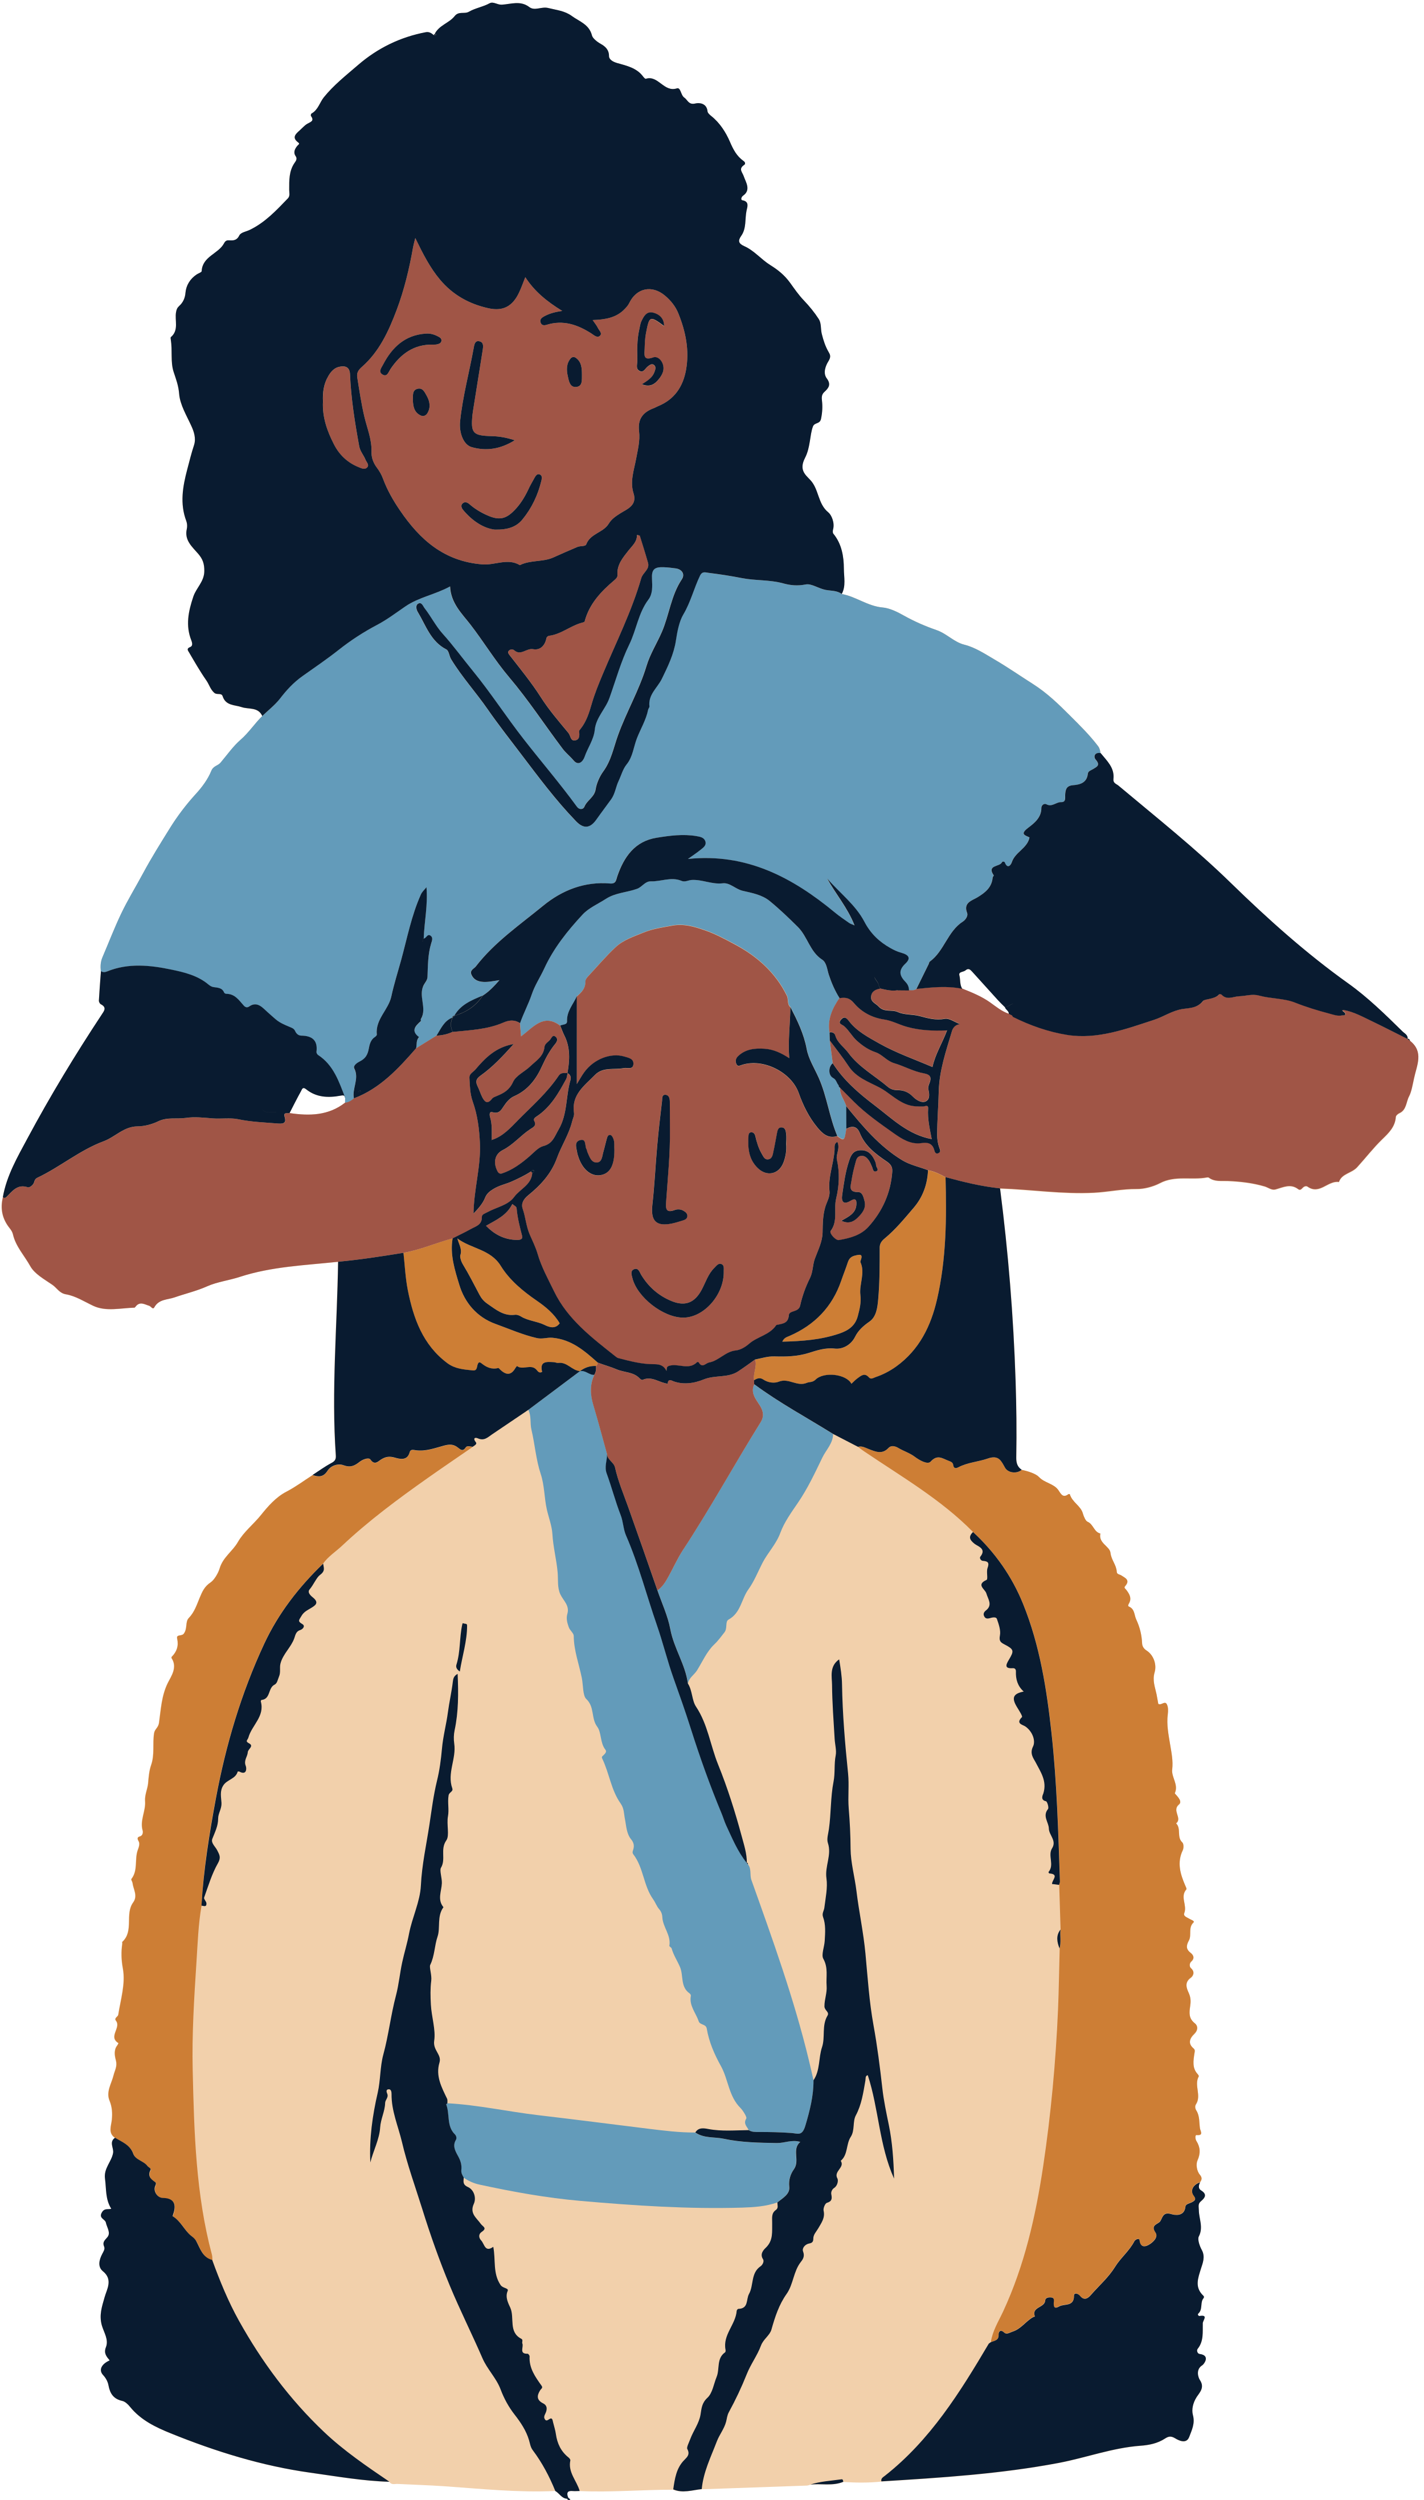
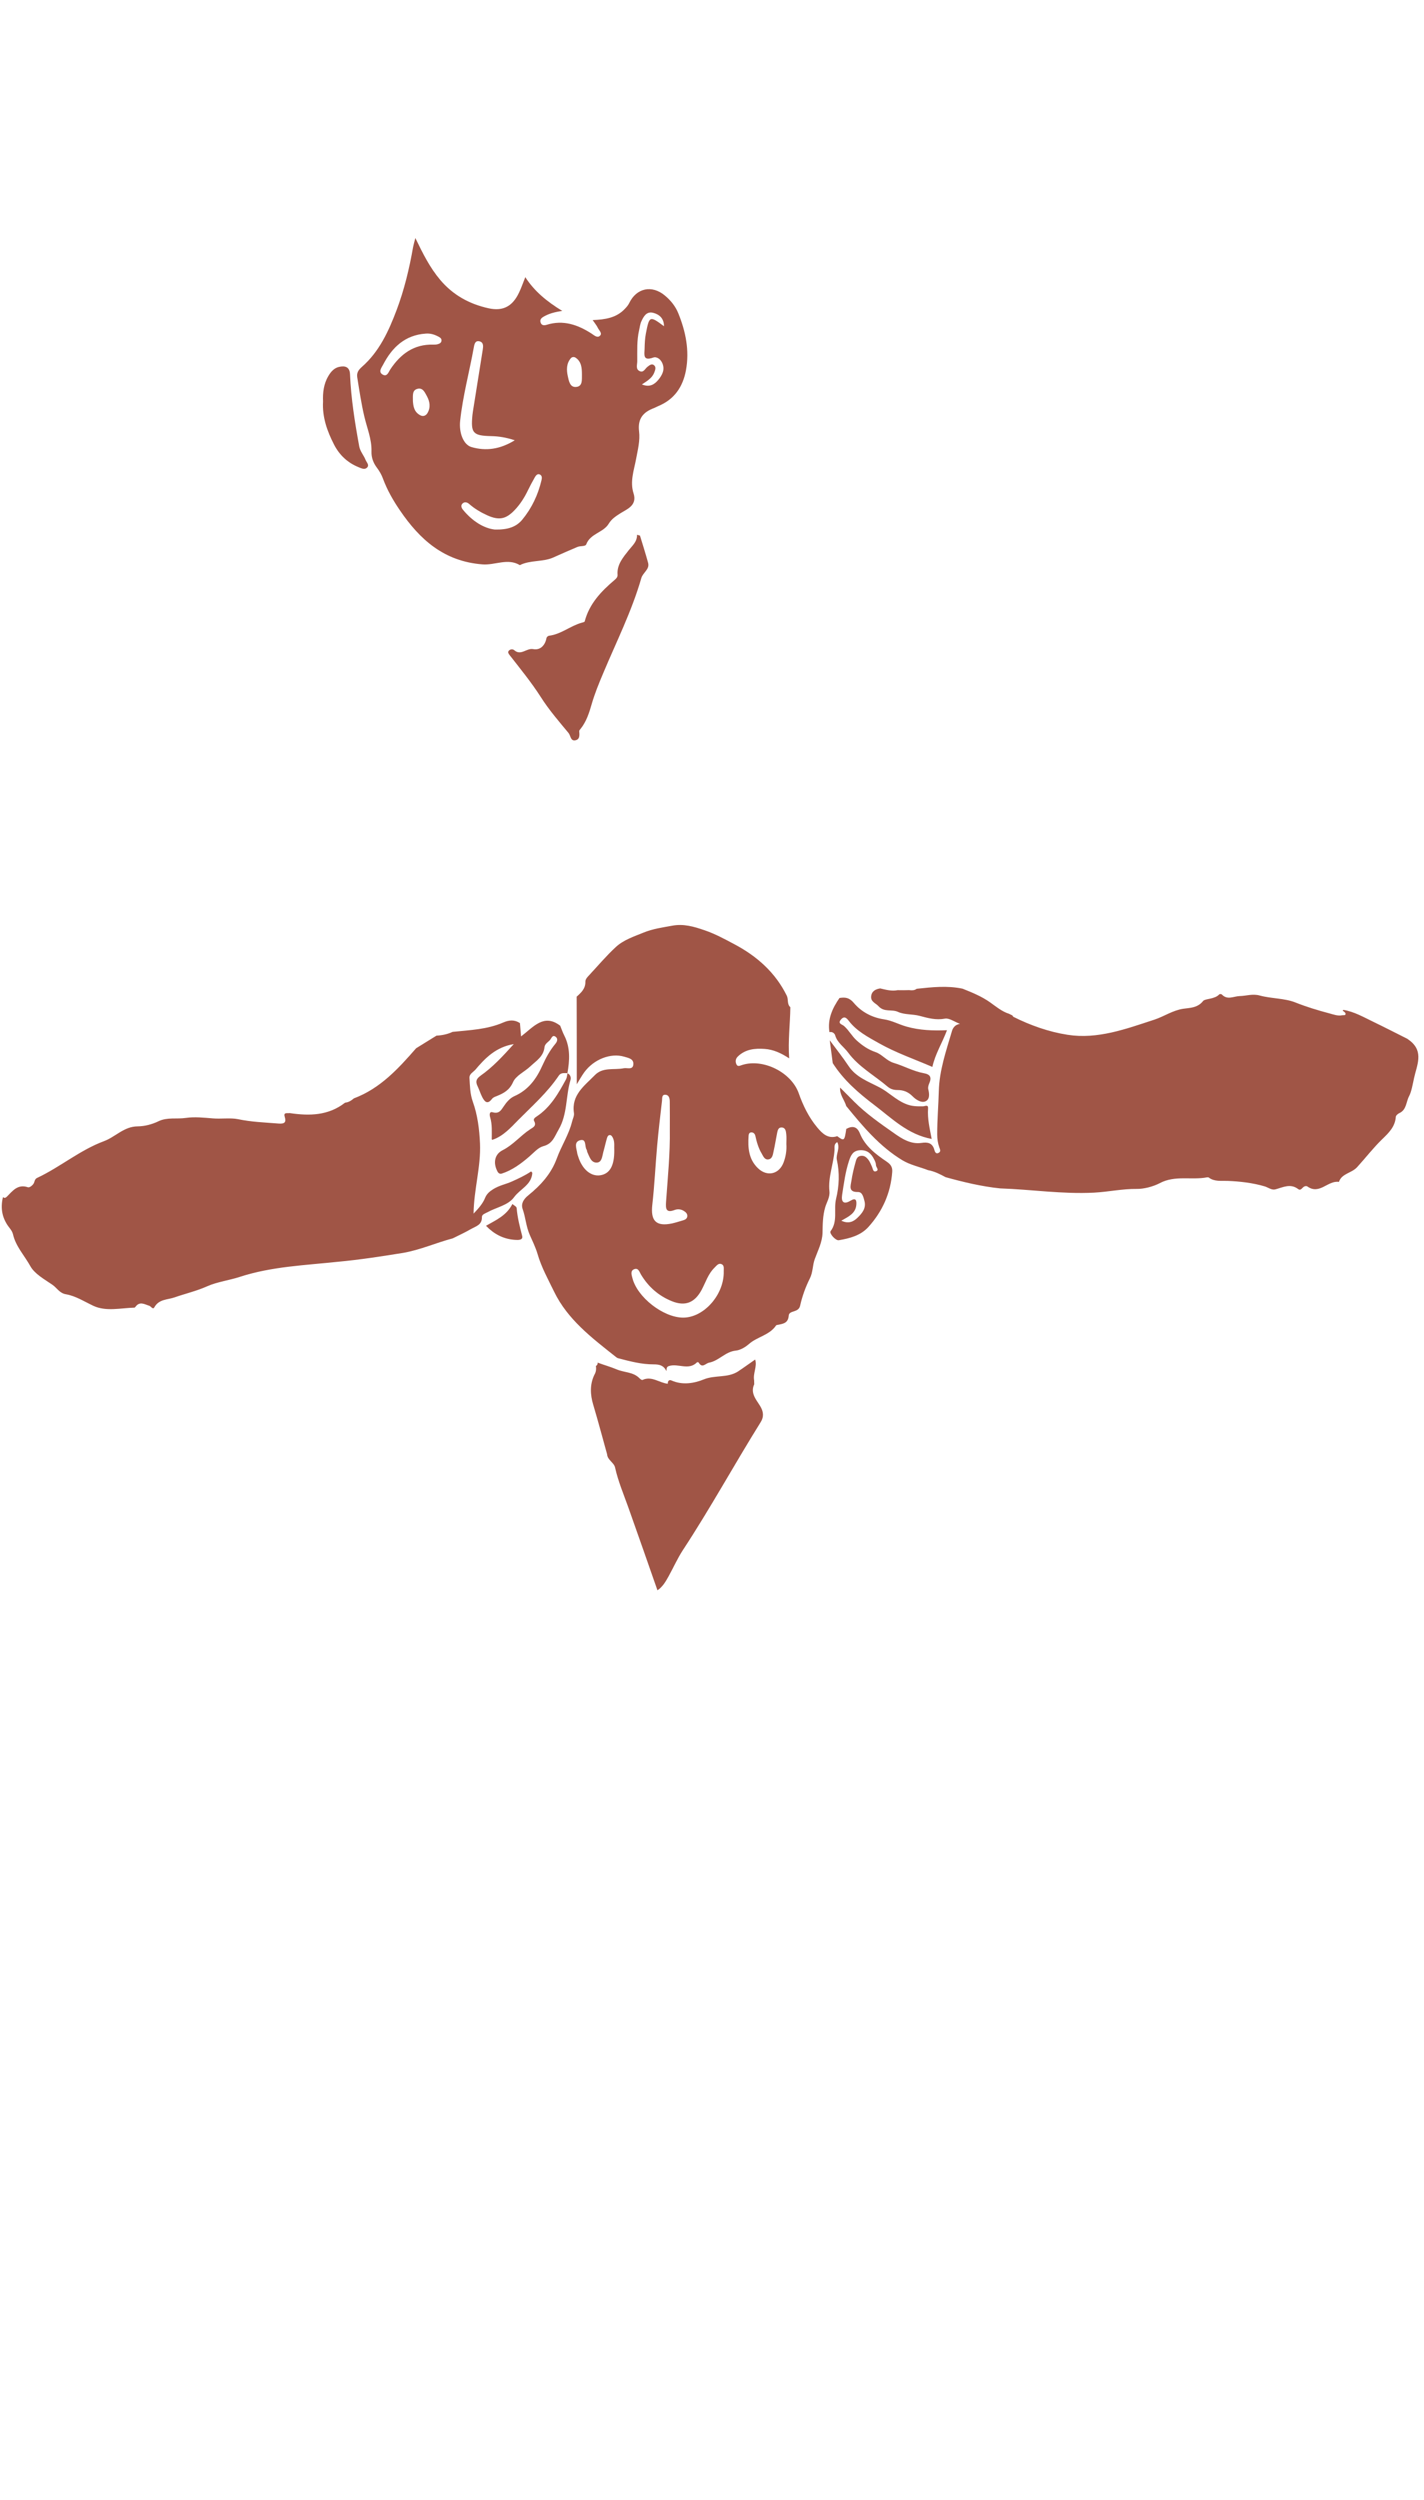
<svg xmlns="http://www.w3.org/2000/svg" height="470.7" preserveAspectRatio="xMidYMid meet" version="1.0" viewBox="-0.3 -0.5 268.1 470.7" width="268.1" zoomAndPan="magnify">
  <g id="change1_1">
-     <path d="M265.2,195.49c-0.12-0.19-0.17-0.47-0.49-0.39c0.08-0.74-0.57-1.03-0.96-1.41 c-3.25-3.19-6.52-6.4-10.22-9.04c-7.93-5.66-15.13-12.12-22.1-18.91c-6.68-6.52-14-12.32-21.15-18.32 c-0.39-0.32-1.04-0.47-0.95-1.24c0.25-2.13-1.24-3.44-2.4-4.88c-0.1-0.46-0.12-0.85-0.47-1.32c-1.59-2.1-3.46-3.93-5.31-5.78 c-2.14-2.14-4.27-4.21-6.9-5.89c-2.41-1.54-4.8-3.19-7.26-4.63c-1.8-1.06-3.65-2.29-5.69-2.8c-2-0.5-3.3-2.08-5.27-2.76 c-2.03-0.7-4.19-1.63-6.16-2.74c-1.24-0.7-2.71-1.4-3.96-1.51c-2.85-0.25-5.05-2.08-7.74-2.54c0.82-1.51,0.4-3.2,0.4-4.75 c0-2.29-0.39-4.67-1.98-6.6c-0.14-0.17-0.12-0.56-0.05-0.82c0.34-1.25-0.32-2.73-0.89-3.19c-2.01-1.63-1.74-4.34-3.4-6.1 c-0.96-1.02-2.16-1.92-1-4.15c1.04-2.02,0.88-4.28,1.49-5.91c0.31-0.82,1.3-0.41,1.53-1.46c0.25-1.19,0.32-2.34,0.17-3.48 c-0.08-0.67-0.01-1.15,0.45-1.57c0.81-0.74,1.32-1.41,0.46-2.56c-0.78-1.04-0.18-2.45,0.31-3.23c0.47-0.75,0.39-1.14,0.08-1.66 c-0.65-1.09-1.02-2.24-1.33-3.49c-0.24-0.93-0.06-2-0.56-2.78c-0.81-1.26-1.78-2.43-2.81-3.52c-0.97-1.02-1.82-2.26-2.58-3.3 c-1.08-1.49-2.32-2.47-3.74-3.35c-1.73-1.08-3.03-2.74-4.91-3.57c-1.07-0.47-1.23-1-0.57-1.93c1.02-1.43,0.67-3.18,1.01-4.78 c0.13-0.62,0.59-1.71-0.81-1.93c-0.27-0.04-0.26-0.57,0.18-0.88c1.51-1.06,0.46-2.57,0.13-3.56c-0.3-0.91-1.09-1.43,0.06-2.22 c0.28-0.19,0.16-0.52-0.1-0.71c-1.32-0.94-1.95-2.16-2.62-3.7c-0.72-1.67-1.86-3.51-3.48-4.78c-0.3-0.23-0.68-0.57-0.71-0.89 c-0.14-1.52-1.52-1.67-2.29-1.48c-1.28,0.31-1.43-0.66-2.08-1.1c-0.7-0.48-0.66-1.98-1.41-1.74c-2.46,0.78-3.5-2.55-5.84-1.81 c-0.11,0.04-0.37-0.24-0.5-0.41c-1.21-1.63-3.08-2.04-4.85-2.54c-0.82-0.23-1.58-0.65-1.58-1.35c0-1.19-0.77-1.82-1.51-2.24 c-0.76-0.42-1.56-1.1-1.69-1.6c-0.53-2.11-2.36-2.64-3.8-3.68c-1.36-0.98-2.88-1.11-4.42-1.5c-1.3-0.33-2.57,0.61-3.6-0.19 c-1.65-1.27-3.5-0.54-5.16-0.44c-0.87,0.05-1.6-0.64-2.31-0.26C90.62,0.8,89.19,1.02,88,1.7c-0.88,0.51-1.92-0.17-2.74,0.87 c-1.02,1.29-2.93,1.7-3.73,3.33c-0.07,0.07-0.13,0.14-0.18,0.23c-0.43-0.37-0.87-0.67-1.5-0.55c-4.8,0.91-9.06,2.97-12.74,6.16 c-2.25,1.95-4.64,3.82-6.48,6.13c-0.76,0.96-1.06,2.35-2.31,3.04c-0.09,0.05-0.15,0.37-0.09,0.46c0.7,0.97-0.1,1.11-0.71,1.47 c-0.53,0.32-0.95,0.82-1.42,1.24c-0.74,0.67-1.51,1.33-0.29,2.26c0.38,0.29,0.1,0.35-0.14,0.63c-0.42,0.5-0.85,1.21-0.32,1.96 c0.32,0.46,0.09,0.84-0.18,1.22c-1.1,1.55-1.04,3.34-1.04,5.12c0,0.54,0.2,1.14-0.25,1.61c-2.17,2.26-4.29,4.54-7.2,5.94 c-0.65,0.31-1.66,0.48-1.93,1.01c-0.45,0.91-1.03,1-1.84,0.95c-0.44-0.03-0.75,0-1.04,0.54c-1.05,2.01-4.08,2.45-4.22,5.26 c-0.01,0.22-0.62,0.39-0.93,0.61c-1.24,0.83-2,2.07-2.12,3.47c-0.09,1.04-0.51,1.85-1.15,2.44c-0.42,0.39-0.53,0.67-0.62,1.18 c-0.28,1.57,0.59,3.39-0.97,4.71c-0.09,0.07-0.04,0.33-0.02,0.49c0.32,2.02-0.09,4.2,0.53,6.06c0.46,1.39,0.92,2.58,1.04,4.14 c0.17,2.08,1.41,4.07,2.31,6.07c0.45,0.99,0.92,2.29,0.49,3.59c-0.49,1.48-0.86,3-1.26,4.51c-0.86,3.24-1.44,6.49-0.19,9.78 c0.17,0.45,0.2,1.03,0.09,1.5c-0.48,2.11,1.01,3.34,2.13,4.64c0.87,1,1.17,1.86,1.17,3.26c-0.01,2.01-1.51,3.15-2.07,4.82 c-0.95,2.81-1.49,5.44-0.38,8.23c0.23,0.57,0.28,1.09-0.24,1.28c-0.73,0.27-0.36,0.7-0.21,0.95c1.06,1.81,2.11,3.63,3.3,5.35 c0.52,0.75,0.73,1.65,1.48,2.31c0.52,0.45,1.35-0.05,1.57,0.64c0.58,1.81,2.26,1.6,3.59,2.05c1.33,0.45,3.09-0.07,3.87,1.67 c-1.44,1.41-2.51,3.1-4.08,4.47c-1.38,1.2-2.52,2.84-3.76,4.3c-0.51,0.6-1.34,0.57-1.74,1.55c-0.65,1.6-1.77,3.09-2.95,4.38 c-1.8,1.97-3.46,4.17-4.8,6.33c-1.74,2.8-3.53,5.64-5.11,8.59c-1.37,2.55-2.91,5.03-4.15,7.66c-1.26,2.66-2.32,5.42-3.48,8.13 c-0.36,0.85-0.41,1.73-0.3,2.62c0.2,0.14,0.39,0.2,0.59,0.2c-0.2,0-0.39-0.05-0.59-0.2c-0.14,1.84-0.29,3.69-0.39,5.54 c-0.01,0.23,0.17,0.6,0.37,0.7c1.15,0.6,0.64,1.22,0.15,1.96c-4.99,7.54-9.67,15.27-13.94,23.24c-1.9,3.53-3.95,7.05-4.66,11.11 c-0.55,2.16-0.13,4.11,1.27,5.85c0.28,0.35,0.52,0.7,0.62,1.17c0.52,2.27,2.15,3.99,3.25,5.96c0.83,1.49,2.66,2.48,4.16,3.52 c0.84,0.58,1.33,1.58,2.54,1.79c1.86,0.32,3.47,1.37,5.16,2.17c2.4,1.14,5.16,0.42,7.76,0.35c0.08,0,0.17-0.14,0.24-0.23 c0.8-1.01,1.7-0.37,2.55-0.12c0.32,0.1,0.68,0.78,0.94,0.3c0.87-1.59,2.47-1.42,3.84-1.89c2.03-0.71,4.12-1.19,6.14-2.09 c1.85-0.83,4.13-1.11,6.11-1.76c6.05-1.98,12.31-2.18,18.52-2.85c-0.18,12.15-1.28,24.29-0.43,36.45c0.05,0.72-0.15,1.08-0.82,1.43 c-1.24,0.66-2.38,1.5-3.57,2.27c-1.63,1.05-3.2,2.22-4.91,3.11c-2.01,1.04-3.51,2.8-4.79,4.39c-1.4,1.75-3.24,3.15-4.36,5.11 c-0.99,1.73-2.8,2.84-3.42,4.94c-0.26,0.89-1.03,2.19-1.69,2.63c-1.19,0.79-1.58,1.74-2.07,2.9c-0.55,1.32-0.98,2.71-2.06,3.82 c-0.69,0.71-0.2,2.01-0.95,2.96c-0.39,0.51-1.43,0.05-1.23,0.92c0.31,1.38-0.08,2.46-1.03,3.42c-0.05,0.05-0.05,0.21-0.01,0.27 c1.13,1.72-0.09,3.39-0.7,4.6c-1.22,2.45-1.32,5.05-1.68,7.57c-0.13,0.9-0.8,1.17-0.92,1.92c-0.32,1.99,0.13,4.04-0.56,6.01 c-0.38,1.09-0.47,2.26-0.57,3.44c-0.1,1.09-0.67,2.19-0.57,3.4c0.14,1.85-1.02,3.61-0.45,5.53c0.06,0.19,0.09,0.91-0.55,1.08 c-0.44,0.12-0.52,0.38-0.23,0.87c0.31,0.51,0.04,1.17-0.15,1.7c-0.63,1.76,0.08,3.8-1.19,5.43c-0.11,0.15,0.18,0.53,0.2,0.71 c0.14,1.23,1.05,2.44,0.13,3.71c-1.61,2.21,0.18,5.37-2.04,7.42c-0.06,0.05,0,0.22-0.01,0.33c-0.23,1.57-0.19,3.06,0.11,4.7 c0.52,2.87-0.42,5.81-0.87,8.7c-0.06,0.39-0.84,0.6-0.43,1.13c1.02,1.31-1.52,3.01,0.47,4.21c0.01,0-0.12,0.29-0.22,0.42 c-0.71,0.87-0.48,2.03-0.27,2.8c0.31,1.14-0.2,1.89-0.43,2.82c-0.38,1.57-1.46,3.1-0.76,4.8c0.49,1.19,0.55,2.34,0.43,3.59 c-0.11,1.16-0.77,2.52,0.64,3.43c-1.2,0.8-0.2,1.9-0.37,2.85c-0.3,1.68-1.79,2.88-1.52,4.85c0.26,1.9,0.04,3.85,1.18,5.65 c-0.53,0.2-1.24-0.18-1.74,0.64c-0.72,1.17,0.59,1.29,0.72,1.96c0.19,0.93,0.98,1.93,0.28,2.76c-0.51,0.6-0.97,0.93-0.6,1.79 c0.19,0.44-0.13,0.9-0.37,1.37c-0.55,1.05-0.92,2.39,0.14,3.25c1.93,1.57,0.73,3.39,0.32,4.86c-0.51,1.8-1.07,3.37-0.53,5.32 c0.37,1.32,1.34,2.68,0.77,4.12c-0.45,1.13,0.11,1.76,0.71,2.48c-1.54,0.68-2.13,1.8-1.23,2.77c0.56,0.6,0.89,1.31,1,1.91 c0.29,1.59,0.96,2.58,2.6,2.95c0.54,0.12,1.08,0.64,1.45,1.1c2.03,2.51,4.8,3.84,7.69,5.01c8.48,3.43,17.17,6.13,26.26,7.4 c4.95,0.69,9.89,1.57,14.9,1.71c0.39,0.62,1.01,0.35,1.53,0.38c2.91,0.15,5.82,0.23,8.72,0.43c6.98,0.48,13.94,1.23,20.95,0.9 c-0.56-1.37-1.18-2.7-1.88-3.99c0.7,1.29,1.33,2.62,1.88,3.99c0.78,0.43,1.2,1.43,2.25,1.46c0.12,0.34,0.35,0.31,0.61,0.17 c-0.14-0.13-0.29-0.26-0.43-0.38c-0.35-0.86-0.17-1.34,0.87-1.23c0.43,0.04,0.86-0.01,1.29-0.01c5.87,0.28,11.72-0.26,17.58-0.25 c1.82,0.74,3.61,0.1,5.41-0.08v0c6.61-0.23,13.21-0.46,19.82-0.7c0.22-0.01,0.43-0.11,0.65-0.17c2.06-0.21,4.18,0.33,6.19-0.51 c2.39,0.15,4.79,0.18,7.18-0.07c11.18-0.69,22.36-1.39,33.4-3.48c5.14-0.98,10.09-2.84,15.35-3.23c1.65-0.12,3.22-0.43,4.64-1.35 c0.58-0.37,1.06-0.57,1.89-0.07c0.66,0.4,2.15,1.2,2.69-0.27c0.47-1.27,1.12-2.51,0.68-4.11c-0.27-0.98,0-2.28,0.72-3.39 c0.54-0.83,1.55-1.76,0.6-3.18c-0.26-0.38-0.89-1.97,0.47-2.8c0.29-0.18,1.57-1.85-0.53-2.11c-0.4-0.05-0.61-0.66-0.36-0.97 c1.17-1.46,0.92-3.16,0.96-4.82c0.02-0.56,1.14-1.67-0.67-1.35c-0.05,0.01-0.42-0.24-0.14-0.5c0.76-0.71,0.37-1.78,0.78-2.61 c0.09-0.17,0.42-0.44,0.15-0.7c-1.69-1.61-1.04-3.24-0.45-5.15c0.28-0.9,0.86-2.2,0.14-3.49c-0.38-0.68-0.84-1.98-0.56-2.52 c0.9-1.73,0.03-3.33,0.01-4.96c-0.01-0.68-0.21-1.18,0.39-1.68c0.76-0.64,1.24-1.3,0.02-2.05c-0.56-0.34-0.45-0.96-0.18-1.5 c0.36-0.47,0.46-0.85-0.02-1.41c-0.63-0.75-0.75-2.03-0.46-2.68c0.62-1.38,0.54-2.48-0.2-3.69c-0.23-0.37-0.26-1.14,0.03-1.11 c1.39,0.13,0.73-0.73,0.65-1.23c-0.18-1.15-0.02-2.36-0.7-3.41c-0.23-0.36-0.27-0.82-0.07-1.13c1.11-1.67-0.41-3.6,0.54-5.28 c0.04-0.08-0.11-0.31-0.21-0.42c-1.05-1.13-0.81-2.51-0.62-3.82c0.06-0.41,0.21-0.71-0.15-1.01c-1.14-0.96-0.69-1.95,0.12-2.72 c0.77-0.73,0.71-1.54,0.11-2.02c-1.17-0.92-1.05-2.02-0.87-3.21c0.13-0.84,0.14-1.58-0.25-2.46c-0.37-0.82-0.91-1.97,0.32-2.87 c0.52-0.38,0.89-1.13,0.07-1.84c-0.31-0.27-0.3-0.91,0.06-1.24c0.74-0.66,0.38-1.25-0.14-1.66c-0.92-0.72-0.77-1.45-0.3-2.31 c0.57-1.04-0.18-2.4,0.87-3.4c0.28-0.27-0.48-0.49-0.77-0.67c-0.46-0.29-1.21-0.48-0.96-1.12c0.57-1.46-0.85-3.06,0.39-4.44 c0.09-0.1-0.13-0.5-0.23-0.75c-0.93-2.15-1.57-4.31-0.45-6.62c0.19-0.4,0.19-1.21-0.08-1.45c-1.11-1.01-0.17-2.62-1.18-3.6 c1.24-0.99-0.87-2.4,0.56-3.58c0.82-0.67-0.86-1.97-0.8-2.1c0.74-1.64-0.67-2.98-0.49-4.49c0.19-1.6-0.14-3.14-0.4-4.73 c-0.29-1.75-0.68-3.71-0.44-5.56c0.09-0.73,0.11-1.39-0.17-1.96c-0.37-0.72-1.08,0.3-1.61-0.07c-0.12-0.63-0.21-1.23-0.33-1.82 c-0.28-1.34-0.81-2.59-0.36-4.14c0.42-1.44-0.17-3.21-1.5-4.07c-0.68-0.44-0.84-0.96-0.86-1.4c-0.07-1.58-0.43-3.03-1.1-4.46 c-0.4-0.85-0.25-1.96-1.37-2.42c-0.23-0.1-0.15-0.36-0.02-0.57c0.61-1.03,0.09-1.85-0.53-2.64c-0.15-0.19-0.45-0.34-0.16-0.67 c0.97-1.11,0.05-1.49-0.74-2c-0.29-0.19-0.83-0.17-0.85-0.69c-0.06-1.28-1.03-2.21-1.18-3.56c-0.13-1.23-2.31-1.82-1.9-3.63 c-1.21-0.27-1.3-1.75-2.42-2.22c-0.34-0.14-0.7-0.93-0.89-1.6c-0.39-1.39-2.02-2.1-2.44-3.58c-0.01-0.03-0.21-0.05-0.28,0 c-1.06,0.79-1.42-0.1-1.87-0.76c-0.88-1.28-2.57-1.33-3.67-2.49c-0.56-0.6-2.05-1.09-3.22-1.33c-0.12,0.1-0.25,0.19-0.39,0.26 c0.14-0.07,0.27-0.15,0.39-0.26c-0.87-0.57-1.06-1.38-1.04-2.38c0.09-4.84,0.03-9.67-0.13-14.5c-0.4-12.09-1.38-24.12-2.92-36.11 c5.89,0.2,11.73,1.11,17.69,0.8c2.67-0.14,5.32-0.73,8.05-0.7c1.28,0.02,3.04-0.41,4.35-1.1c2.87-1.51,5.95-0.52,8.87-1.08 c0.1-0.02,0.25-0.01,0.33,0.04c1.08,0.81,2.34,0.58,3.55,0.63c2.36,0.1,4.7,0.36,6.97,1.03c0.68,0.2,1.31,0.76,2.04,0.56 c1.44-0.4,2.83-1.15,4.27-0.05c0.38,0.29,0.62-0.03,0.85-0.26c0.27-0.28,0.65-0.4,0.92-0.21c2.26,1.59,3.84-1.21,5.9-0.88 c0.54-1.61,2.37-1.62,3.43-2.78c1.59-1.74,3.04-3.64,4.74-5.28c1.21-1.17,2.42-2.34,2.54-4.19c0.02-0.26,0.39-0.58,0.68-0.71 c1.35-0.6,1.27-2.17,1.82-3.18c0.45-0.83,0.68-2.25,0.94-3.42C266.44,200.07,267.77,197.57,265.2,195.49z M83.92,395.47 c2.17,0.12,4.31,0.37,6.46,0.67c0.71,0.1,1.43,0.21,2.14,0.32C89.66,396.02,86.81,395.62,83.92,395.47 C83.92,395.47,83.92,395.47,83.92,395.47z M142.74,414.9c1.11-0.14,2.21-0.37,3.28-0.74c0,0.02,0,0.05,0,0.07 c0-0.02-0.01-0.05,0-0.07C144.95,414.53,143.85,414.76,142.74,414.9z M140.64,400.55c-0.63,0.01-1.27,0.02-1.9,0.04 C139.37,400.57,140.01,400.55,140.64,400.55L140.64,400.55z M130.97,400.55c0.07-0.06,0.15-0.11,0.23-0.15c0,0,0,0,0,0 C131.12,400.44,131.04,400.49,130.97,400.55C130.97,400.55,130.97,400.55,130.97,400.55z M131.32,400.34 c0.08-0.03,0.17-0.06,0.25-0.08c0,0,0,0,0,0C131.49,400.28,131.4,400.31,131.32,400.34C131.32,400.34,131.32,400.34,131.32,400.34z M131.68,400.24c0.12-0.02,0.25-0.03,0.37-0.03C131.93,400.21,131.8,400.22,131.68,400.24 C131.68,400.24,131.68,400.24,131.68,400.24z M130.87,400.63C130.87,400.63,130.87,400.63,130.87,400.63 c-0.1,0.1-0.2,0.21-0.29,0.35c0,0,0,0,0,0C130.67,400.84,130.77,400.73,130.87,400.63z M157.58,203.78 c-0.08-0.08-0.14-0.16-0.19-0.25C157.44,203.62,157.5,203.71,157.58,203.78c0.1,0.17,0.2,0.33,0.3,0.5 C157.78,204.12,157.68,203.95,157.58,203.78z M159.02,207.76c0,1.42,0.01,2.83,0.01,4.25c0,0,0,0,0,0 C159.03,210.59,159.02,209.17,159.02,207.76z M156.55,269.49C156.55,269.49,156.55,269.49,156.55,269.49 C156.55,269.49,156.55,269.49,156.55,269.49c0,0.3-0.05,0.58-0.12,0.85c0,0,0,0,0,0C156.5,270.06,156.55,269.78,156.55,269.49z M156.37,270.54c-0.08,0.26-0.17,0.51-0.29,0.75C156.2,271.04,156.29,270.79,156.37,270.54 C156.37,270.53,156.37,270.54,156.37,270.54z M152.85,391.17c0.64-0.94,0.87-1.99,1.03-3.06 C153.72,389.18,153.49,390.22,152.85,391.17c0.01,1.47-0.16,2.9-0.44,4.31C152.69,394.06,152.86,392.64,152.85,391.17z M183.56,444.59c0,0,0-0.01,0.01-0.01c-0.04,0.06-0.08,0.12-0.12,0.19c0-0.01,0.01-0.01,0.01-0.02 C183.49,444.7,183.53,444.64,183.56,444.59z M172.26,185.69c0.77-1.56,1.54-3.13,2.31-4.69 C173.8,182.56,173.03,184.12,172.26,185.69c-0.11,0.08-0.22,0.14-0.33,0.18C172.04,185.83,172.15,185.77,172.26,185.69z M159.47,200.22c-1.11-1.67-2.36-3.24-3.55-4.85c0,0,0,0,0,0C157.1,196.98,158.36,198.55,159.47,200.22z M157.76,187.42 C157.76,187.42,157.76,187.42,157.76,187.42c-0.88-1.38-1.52-2.88-2.03-4.42C156.23,184.54,156.88,186.04,157.76,187.42z M148.5,189.1c0.73,1.42,1.44,2.83,2.02,4.3C149.94,191.93,149.23,190.52,148.5,189.1c-0.42-0.37-0.44-0.85-0.48-1.34 C148.06,188.25,148.08,188.73,148.5,189.1z M141.87,255.45c0.3-0.05,0.6-0.12,0.89-0.19C142.47,255.33,142.17,255.4,141.87,255.45 L141.87,255.45z M142.18,263.24c-0.39-0.61-0.73-1.25-0.75-1.98C141.45,261.99,141.79,262.63,142.18,263.24z M129.22,316.47 c0.06,0.09,0.1,0.19,0.15,0.28C129.33,316.66,129.28,316.56,129.22,316.47L129.22,316.47z M125.44,260.01 C125.44,260.01,125.44,260.01,125.44,260.01c-0.19-0.02-0.39-0.05-0.58-0.1C125.05,259.95,125.24,259.99,125.44,260.01z M111.59,258.35c-0.11,0.23-0.2,0.46-0.28,0.69C111.39,258.81,111.48,258.58,111.59,258.35c-0.12,0.01-0.24,0-0.35-0.03 C111.35,258.35,111.47,258.36,111.59,258.35z M108.87,257.67L108.87,257.67c0.22-0.17,0.45-0.33,0.69-0.45 C109.32,257.34,109.1,257.49,108.87,257.67z M106.52,201.55c-0.15,0-0.29,0-0.44-0.01C106.23,201.54,106.37,201.55,106.52,201.55 C106.52,201.55,106.52,201.55,106.52,201.55z M106.07,201.54c-0.18,0-0.36,0.01-0.54,0.05 C105.71,201.55,105.89,201.54,106.07,201.54z M105.16,192.61c0.13,0.31,0.24,0.62,0.37,0.93 C105.41,193.24,105.29,192.92,105.16,192.61c-0.87-0.66-1.65-0.93-2.38-0.94C103.51,191.68,104.29,191.95,105.16,192.61z M108.9,257.65c-0.19-0.01-0.37-0.05-0.54-0.1C108.53,257.6,108.71,257.63,108.9,257.65c-3.25,2.43-6.49,4.87-9.74,7.3 C102.41,262.51,105.65,260.08,108.9,257.65z M99.28,188.04c-0.55,1.33-1.22,2.69-1.69,4.08c0,0,0,0,0,0 C98.07,190.73,98.73,189.37,99.28,188.04z M67.48,205.14c-0.05,0.02-0.11,0.04-0.15,0.06c0,0,0,0,0,0 C67.37,205.18,67.43,205.16,67.48,205.14z M54.22,209.06c0.71-1.39,1.41-2.78,2.14-4.16c0.19-0.35,0.3-0.85,0.94-0.34 c1.94,1.56,4.19,1.64,6.51,1.21c0.3-0.06,0.58-0.1,0.75,0.1c0.04,0.11,0.08,0.22,0.13,0.33c-0.01,0.3-0.01,0.6-0.02,0.9 c0.49-0.04,0.91-0.24,1.29-0.52c-0.38,0.27-0.8,0.47-1.29,0.52C61.52,209.56,57.93,209.61,54.22,209.06z M60.5,293.9 c0.25-0.35,0.52-0.66,0.81-0.96C61.03,293.24,60.75,293.56,60.5,293.9L60.5,293.9z M39.56,423.99c0.09,0.32,0.06,0.67,0.09,1 c0.01,0.02,0.02,0.05,0.03,0.07c-0.01-0.02-0.02-0.05-0.03-0.07C39.63,424.66,39.65,424.31,39.56,423.99z M175.89,455.84 L175.89,455.84C175.89,455.84,175.89,455.84,175.89,455.84C175.89,455.84,175.89,455.84,175.89,455.84z M185.77,440.89 c0.03-0.05,0.06-0.1,0.09-0.15c0.13-0.09,0.26-0.19,0.39-0.28l0,0c-0.13,0.09-0.26,0.19-0.39,0.28 C185.83,440.79,185.8,440.84,185.77,440.89z M199.06,372.09c0.04-1.91,0.08-3.82,0.13-5.73c-0.25-0.61-0.43-1.21-0.44-1.81 c0.01,0.6,0.19,1.2,0.44,1.81C199.14,368.26,199.1,370.18,199.06,372.09z M199.11,354.38L199.11,354.38 c-0.43-0.06-0.87-0.11-1.33-0.17C198.24,354.26,198.67,354.32,199.11,354.38z M189.63,190.39c-1.34-0.44-2.41-1.34-3.53-2.13 c-1.61-1.14-3.4-1.87-5.21-2.59c-0.51-0.78-0.32-1.71-0.55-2.56c-0.18-0.69,0.77-0.58,1.16-0.92c0.55-0.48,0.9-0.14,1.26,0.26 c1.62,1.79,3.23,3.58,4.85,5.36c0.41,0.45,0.86,0.87,1.29,1.3c0.2,0.02,0.37-0.04,0.54-0.13c0.17-0.09,0.34-0.21,0.54-0.32 c-0.2,0.11-0.37,0.23-0.54,0.32c-0.17,0.09-0.34,0.15-0.54,0.13C189.01,189.61,189.65,189.81,189.63,190.39z M190.4,190.94 C190.4,190.94,190.4,190.94,190.4,190.94l0.04,0.01C190.44,190.95,190.4,190.94,190.4,190.94z M264.68,195.1 c-1.08-0.54-2.15-1.08-3.23-1.63C262.53,194.01,263.6,194.56,264.68,195.1C264.68,195.1,264.68,195.1,264.68,195.1z" fill="#F2D0AB" />
-   </g>
+     </g>
  <g id="change2_1">
-     <path d="M49.08,134.3c1.1-1.06,2.34-2.02,3.26-3.22c1.25-1.64,2.55-3.06,4.28-4.29c2.28-1.63,4.63-3.21,6.84-4.96 c2.24-1.77,4.62-3.32,7.18-4.67c1.83-0.96,3.56-2.26,5.3-3.46c2.58-1.78,5.7-2.26,8.47-3.8c0.12,3.13,2.21,5.1,3.79,7.13 c2.53,3.25,4.64,6.79,7.3,9.93c3.63,4.29,6.7,9.01,10.09,13.49c0.59,0.78,1.39,1.4,2.03,2.17c1,1.2,1.84,0.18,2.1-0.61 c0.59-1.74,1.74-3.24,1.93-5.14c0.23-2.27,2.02-3.88,2.76-5.97c1.19-3.37,2.17-6.88,3.72-10.04c1.36-2.78,1.71-5.94,3.61-8.47 c0.82-1.1,0.75-2.52,0.68-3.87c-0.09-1.8,0.43-2.31,2.25-2.23c0.74,0.03,1.49,0.12,2.23,0.22c1.19,0.17,1.78,1.11,1.13,2.08 c-2.01,3.01-2.34,6.63-3.73,9.85c-0.93,2.16-2.23,4.18-2.91,6.45c-1.36,4.52-3.76,8.6-5.36,13.03c-0.82,2.28-1.26,4.77-2.82,6.88 c-0.58,0.79-1.22,2.13-1.39,3.29c-0.22,1.5-1.63,2.07-2.13,3.31c-0.21,0.51-0.95,0.6-1.4-0.01c-3.18-4.38-6.7-8.47-10.03-12.73 c-3.29-4.21-6.2-8.73-9.58-12.86c-1.91-2.33-3.68-4.78-5.71-7.03c-1.23-1.37-2.17-3.23-3.37-4.77c-0.29-0.37-0.56-1.25-1.23-0.83 c-0.48,0.3-0.32,1.08-0.04,1.55c1.53,2.53,2.42,5.53,5.36,7.03c0.52,0.26,0.54,1.23,0.91,1.85c2.03,3.34,4.67,6.23,6.88,9.42 c1.99,2.88,4.14,5.62,6.26,8.4c3.31,4.35,6.55,8.74,10.36,12.67c1.44,1.48,2.66,1.39,3.86-0.31c0.9-1.29,1.87-2.53,2.78-3.81 c0.74-1.04,0.86-2.34,1.41-3.48c0.49-1.03,0.77-2.19,1.51-3.1c1.17-1.44,1.29-3.29,1.93-4.92c0.7-1.77,1.71-3.44,2.1-5.35 c0.04-0.21,0.27-0.42,0.25-0.62c-0.26-2.23,1.51-3.49,2.34-5.21c1.11-2.28,2.27-4.63,2.64-7.19c0.25-1.71,0.61-3.61,1.39-4.9 c1.4-2.35,2-4.95,3.16-7.34c0.42-0.86,1.05-0.58,1.55-0.52c2.11,0.27,4.21,0.58,6.29,0.99c2.57,0.51,5.22,0.28,7.77,0.99 c1.41,0.39,2.74,0.52,4.29,0.21c1.04-0.21,2.39,0.76,3.7,1.02c1.01,0.2,2.18,0.09,3.08,0.78c2.69,0.46,4.89,2.3,7.74,2.54 c1.26,0.11,2.72,0.8,3.96,1.51c1.97,1.11,4.13,2.04,6.16,2.74c1.97,0.68,3.27,2.26,5.27,2.76c2.04,0.51,3.89,1.75,5.69,2.8 c2.46,1.44,4.85,3.1,7.26,4.63c2.63,1.68,4.76,3.75,6.9,5.89c1.85,1.85,3.72,3.68,5.31,5.78c0.35,0.47,0.37,0.86,0.47,1.32 c-1.14-0.22-1.41,0.68-0.94,1.22c0.97,1.1,0.16,1.38-0.53,1.81c-0.38,0.23-0.89,0.34-0.95,0.86c-0.18,1.69-1.45,2.05-2.76,2.15 c-1.28,0.1-1.45,0.8-1.51,1.84c-0.03,0.5,0.2,1.38-0.76,1.35c-0.96-0.03-1.71,0.99-2.79,0.4c-0.4-0.22-0.93,0.18-0.93,0.7 c0.02,1.81-1.36,2.88-2.48,3.73c-1.61,1.22-0.6,1.4,0.25,1.81c-0.4,2.06-2.69,2.73-3.33,4.67c-0.16,0.49-0.79,1.37-1.31,0.07 c-0.08-0.21-0.45-0.27-0.56-0.04c-0.41,0.88-2.9,0.45-1.54,2.44c0.05,0.07-0.19,0.28-0.2,0.44c-0.18,1.86-1.4,2.82-2.89,3.72 c-0.99,0.6-2.69,0.97-1.91,2.94c0.19,0.48-0.25,1.25-0.78,1.59c-2.91,1.85-3.53,5.58-6.26,7.56c-0.12,0.08-0.13,0.3-0.2,0.45 c-0.77,1.56-1.54,3.13-2.31,4.69c-0.43,0.33-0.92,0.31-1.42,0.25c-0.01-0.59-0.2-1.09-0.61-1.52c-1.09-1.13-1.51-2.13-0.07-3.49 c1.09-1.02,0.69-1.66-0.82-2.07c-0.69-0.19-1.37-0.51-2-0.87c-2.1-1.18-3.72-2.71-4.9-4.97c-1.66-3.17-4.64-5.4-7-8.13 c1.6,2.92,3.85,5.48,5.16,8.84c-0.5-0.22-0.78-0.3-1-0.45c-0.92-0.65-1.86-1.27-2.72-1.99c-7.96-6.58-16.63-11.22-27.66-10.07 c0.92-0.66,1.66-1.14,2.35-1.7c0.5-0.41,1.2-0.84,0.93-1.64c-0.25-0.72-0.97-0.84-1.65-0.96c-2.54-0.44-5.07-0.09-7.54,0.31 c-4.09,0.66-6.14,3.62-7.39,7.29c-0.22,0.65-0.21,1.41-1.34,1.32c-4.8-0.41-9.04,1.25-12.65,4.22c-4.38,3.59-9.11,6.83-12.63,11.39 c-0.37,0.48-1.24,0.71-0.79,1.63c0.39,0.81,1.06,1.14,1.87,1.25c1.03,0.14,2.06-0.11,3.37-0.3c-1.09,1.24-2.01,2.19-3.15,2.92 c-2.08,0.86-4.17,1.7-5.35,3.81l0.02-0.02c-0.25-0.01-0.37,0.11-0.36,0.36l0.02-0.02c-1.6,0.61-2.19,2.12-3.02,3.41 c-1.28,0.79-2.56,1.59-3.84,2.38c0.19-0.69-0.05-1.49,0.55-2.07c-1.58-1.18-0.69-2.09,0.32-3c0.07-0.07-0.04-0.32,0.03-0.42 c1.25-2.04-0.61-4.37,0.59-6.49c0.21-0.37,0.63-0.81,0.65-1.41c0.09-2.13,0.06-4.27,0.7-6.34c0.16-0.51,0.39-1.08-0.13-1.44 c-0.59-0.41-0.77,0.49-1.26,0.54l-0.02-0.02c0.12-3.2,0.8-6.37,0.52-9.65c-0.37,0.47-0.82,0.86-1.04,1.35 c-1.79,3.99-2.59,8.28-3.75,12.46c-0.62,2.24-1.33,4.47-1.82,6.75c-0.54,2.53-3.04,4.31-2.74,7.18c0.02,0.15-0.22,0.37-0.38,0.48 c-0.77,0.5-1,1.45-1.12,2.13c-0.21,1.17-0.62,1.9-1.67,2.43c-0.5,0.25-1.34,0.79-1.06,1.35c0.97,1.94-0.45,3.75-0.08,5.62 c-0.48,0.42-1.01,0.75-1.66,0.81c0.01-0.3,0.01-0.6,0.02-0.9c-1.17-3.04-2.17-6.18-5.13-8.1c-0.16-0.1-0.33-0.39-0.3-0.57 c0.3-2.21-0.83-3.05-2.87-3.07c-0.59-0.01-0.95-0.43-1.15-0.87c-0.22-0.49-0.65-0.62-1.03-0.77c-2.4-1-2.27-1.15-4.19-2.81 c-0.78-0.68-1.87-2.13-3.41-1.05c-0.43,0.3-0.78,0.13-1.04-0.16c-0.91-1.02-1.69-2.22-3.29-2.21c-0.14,0-0.35-0.11-0.4-0.23 c-0.39-0.97-1.26-0.91-2.07-1.05c-0.31-0.05-0.62-0.25-0.87-0.46c-2.03-1.71-4.58-2.31-7.03-2.83c-3.98-0.83-8.05-1.26-12,0.33 c-0.46,0.19-0.82,0.25-1.22-0.04c-0.1-0.9-0.06-1.77,0.3-2.62c1.16-2.71,2.22-5.47,3.48-8.13c1.24-2.62,2.78-5.1,4.15-7.66 c1.58-2.94,3.37-5.79,5.11-8.59c1.34-2.16,3-4.36,4.8-6.33c1.19-1.29,2.3-2.78,2.95-4.38c0.4-0.98,1.23-0.95,1.74-1.55 c1.23-1.46,2.38-3.1,3.76-4.3C46.56,137.41,47.64,135.71,49.08,134.3z M99.75,268.64c0.66,2.77,0.85,5.64,1.75,8.36 c0.72,2.16,0.66,4.46,1.15,6.67c0.35,1.55,0.96,3.11,1.05,4.63c0.14,2.47,0.78,4.83,0.99,7.25c0.12,1.38-0.09,2.8,0.5,4.1 c0.55,1.19,1.79,2.11,1.33,3.68c-0.25,0.86-0.05,1.63,0.25,2.49c0.23,0.68,0.95,1.13,0.95,1.69c0.02,2.74,0.99,5.27,1.52,7.9 c0.27,1.36,0.17,3.34,0.84,3.96c1.61,1.51,0.87,3.62,2.06,5.22c0.83,1.1,0.51,3.01,1.53,4.31c0.32,0.4-0.04,0.74-0.29,1 c-0.19,0.2-0.48,0.31-0.31,0.66c1.34,2.76,1.68,5.95,3.47,8.47c0.69,0.98,0.61,1.91,0.81,2.9c0.27,1.34,0.28,2.79,1.2,3.9 c0.49,0.6,0.58,1.2,0.38,1.87c-0.1,0.33-0.24,0.59,0.01,0.92c1.94,2.52,1.89,5.91,3.75,8.49c0.4,0.56,0.63,1.27,1.11,1.83 c0.36,0.41,0.57,0.9,0.6,1.52c0.09,1.87,1.67,3.38,1.32,5.38c-0.02,0.13,0.37,0.3,0.43,0.49c0.35,1.27,1.09,2.35,1.59,3.54 c0.67,1.61,0.02,3.71,1.81,4.94c0.12,0.08,0.24,0.3,0.22,0.43c-0.36,1.87,0.94,3.21,1.47,4.8c0.25,0.75,1.37,0.48,1.52,1.38 c0.43,2.53,1.43,4.83,2.68,7.08c1.4,2.52,1.44,5.67,3.68,7.88c0.42,0.42,1.24,1.7,1.09,1.96c-0.62,1.02,0.15,1.52,0.45,2.2 c0.6,0.38,1.24,0.36,1.92,0.35c2.04,0,4.08,0.04,6.11,0.19c1.23,0.09,2.03,0.67,2.64-1.39c0.84-2.84,1.55-5.59,1.53-8.54 c-0.29-1.25-0.56-2.51-0.87-3.76c-2.79-11.57-6.83-22.75-10.82-33.94c-0.35-0.98,0.06-2.08-0.65-2.94c-0.08-0.1-0.15-0.19-0.23-0.29 c0,0,0.04,0.02,0.04,0.02c-1.74-2.14-2.77-4.69-3.92-7.15c-0.32-0.68-0.53-1.45-0.83-2.17c-2.19-5.26-4.1-10.6-5.82-16.04 c-1-3.17-2.13-6.32-3.24-9.46c-1.17-3.29-1.99-6.71-3.14-10.01c-1.95-5.59-3.42-11.35-5.78-16.8c-0.53-1.23-0.53-2.59-1.02-3.86 c-1-2.57-1.69-5.26-2.64-7.86c-0.46-1.27,0.09-2.42,0.07-3.62c-0.87-3.11-1.69-6.23-2.61-9.32c-0.57-1.92-0.66-3.77,0.2-5.62 c-0.97,0.05-1.68-0.95-2.71-0.68c0,0,0.02-0.02,0.02-0.02c-3.25,2.43-6.49,4.87-9.74,7.3C99.77,266.11,99.46,267.41,99.75,268.64z M90.03,410.81c6.25,1.35,12.52,2.49,18.92,3.05c10.14,0.89,20.27,1.57,30.45,1.27c2.24-0.07,4.48-0.22,6.63-0.97 c0.99-0.81,2.39-1.57,2.24-2.92c-0.14-1.34,0.25-2.44,0.88-3.33c1.17-1.64-0.46-3.73,1.19-5.14c-1.58-0.5-2.97,0.23-4.41,0.21 c-3.35-0.06-6.72-0.1-10.01-0.81c-1.78-0.38-3.72-0.05-5.34-1.18c-2.96,0.02-5.89-0.35-8.82-0.71c-6.9-0.85-13.79-1.74-20.69-2.55 c-5.73-0.67-11.38-1.94-17.16-2.25c-0.08,0.08-0.24,0.19-0.22,0.23c0.72,1.82,0.04,4.05,1.61,5.6c0.35,0.35,0.37,0.82,0.22,1.06 c-0.76,1.24,0.02,2.33,0.49,3.23c0.44,0.84,0.63,1.57,0.53,2.44c-0.06,0.54,0.17,0.98,0.42,1.42 C87.9,410.13,88.9,410.57,90.03,410.81z M142.77,264.13c0.7,1.12,0.78,2.1,0.14,3.12c-4.97,7.95-9.47,16.18-14.61,24.03 c-1.01,1.54-1.76,3.25-2.66,4.87c-0.57,1.03-1.14,2.07-2.16,2.75c0.84,2.45,1.98,4.87,2.44,7.35c0.67,3.6,2.83,6.63,3.31,10.23 c0.15-1.1,1.17-1.64,1.7-2.5c1.04-1.66,1.82-3.54,3.27-4.91c0.73-0.69,1.27-1.47,1.88-2.23c0.64-0.8,0.09-2.05,0.8-2.43 c2.3-1.26,2.4-3.86,3.73-5.69c1.08-1.5,1.78-3.29,2.63-4.95c1.01-1.97,2.59-3.52,3.4-5.74c0.71-1.94,2.09-3.85,3.27-5.58 c1.86-2.72,3.21-5.62,4.61-8.52c0.7-1.46,2.01-2.67,2.03-4.44c-4.97-3.1-10.14-5.88-14.86-9.37 C140.92,261.74,142.04,262.96,142.77,264.13z M157.86,204.27c0,0,0.02,0.01,0.02,0.01c-0.24-0.08-0.3-0.28-0.3-0.5 c-0.4-0.41-0.38-1.01-1.04-1.37c-0.95-0.52-0.87-2.13-0.06-2.76c-0.19-1.43-0.37-2.86-0.56-4.29c-0.02-0.51-0.04-1.01-0.05-1.52 c-0.39-2.44,0.56-4.5,1.89-6.43c-0.88-1.38-1.52-2.88-2.03-4.42c-0.33-1-0.4-2.28-1.25-2.83c-2.32-1.5-2.73-4.31-4.57-6.15 c-1.71-1.71-3.45-3.37-5.31-4.89c-1.44-1.18-3.35-1.52-5.08-1.92c-1.38-0.32-2.42-1.58-3.78-1.41c-2.02,0.24-3.84-0.75-5.84-0.63 c-0.62,0.04-1.25,0.45-1.9,0.17c-1.93-0.82-3.85,0.15-5.78,0.09c-1.09-0.04-1.61,1.04-2.58,1.4c-1.94,0.71-4.06,0.72-5.9,1.91 c-1.47,0.95-3.2,1.69-4.35,2.92c-2.86,3.07-5.49,6.36-7.27,10.25c-0.74,1.62-1.72,3.05-2.33,4.83c-0.58,1.73-1.56,3.54-2.19,5.39 c0.06,0.71,0.12,1.42,0.21,2.51c2.3-1.74,4.27-4.39,7.37-2.02c0.46-0.24,1.31-0.11,1.28-0.82c-0.08-1.87,1.16-3.17,1.84-4.7 c0.85-0.75,1.66-1.51,1.64-2.79c-0.01-0.49,0.33-0.83,0.63-1.16c1.68-1.81,3.28-3.72,5.1-5.39c1.46-1.35,3.36-1.96,5.22-2.72 c1.79-0.73,3.53-0.95,5.34-1.29c2.21-0.41,4.11,0.15,6.18,0.86c1.98,0.68,3.76,1.66,5.56,2.61c4.22,2.25,7.7,5.29,9.88,9.68 c0.36,0.72,0.01,1.61,0.68,2.19c1.3,2.52,2.53,5.02,3.06,7.89c0.35,1.89,1.47,3.64,2.27,5.44c1.56,3.52,2,7.4,3.49,10.95 c1.31,0.97,1.38,0.91,1.7-1.37c0-1.42-0.01-2.83-0.01-4.25C158.68,206.58,157.74,205.6,157.86,204.27z" fill="#639BBA" />
-   </g>
+     </g>
  <g id="change3_1">
-     <path d="M186.25,440.46c0.3-2.1,1.43-3.89,2.3-5.75c4.05-8.71,6.13-17.94,7.55-27.37c1.47-9.79,2.37-19.63,2.8-29.52 c0.16-3.83,0.2-7.65,0.31-11.47c0.32-1.18,0.06-2.39,0.17-3.57c-0.09-2.8-0.17-5.6-0.26-8.4c0.06-0.21,0.17-0.43,0.16-0.64 c-0.32-9.33-0.57-18.66-1.59-27.94c-0.91-8.28-2.19-16.5-5.34-24.29c-2.11-5.22-5.29-9.74-9.44-13.57 c-6.07-6.17-13.52-10.45-20.6-15.25c-0.37-0.25-0.71-0.52-1.07-0.79c0.77-0.21,1.39,0.18,2.07,0.44c1.23,0.46,2.47,1.07,3.68-0.23 c0.48-0.52,1.23-0.37,1.86,0.01c1,0.6,2.13,0.93,3.1,1.66c0.86,0.65,2.41,1.53,2.97,0.91c1.28-1.41,2.19-0.61,3.35-0.17 c0.46,0.18,0.84,0.29,0.91,0.81c0.09,0.7,0.53,0.65,0.97,0.42c1.75-0.92,3.76-1.02,5.55-1.65c2.11-0.74,2.55,0.55,3.25,1.76 c0.56,0.95,2.17,1.18,3.13,0.37c1.18,0.24,2.67,0.73,3.22,1.33c1.1,1.17,2.79,1.22,3.67,2.49c0.46,0.66,0.82,1.55,1.87,0.76 c0.06-0.05,0.27-0.02,0.28,0c0.42,1.49,2.05,2.19,2.44,3.58c0.19,0.68,0.55,1.46,0.89,1.6c1.12,0.47,1.21,1.95,2.42,2.22 c-0.41,1.81,1.77,2.4,1.9,3.63c0.15,1.36,1.12,2.28,1.18,3.56c0.02,0.52,0.56,0.5,0.85,0.69c0.79,0.5,1.71,0.89,0.74,2 c-0.3,0.34,0.01,0.48,0.16,0.67c0.62,0.79,1.14,1.61,0.53,2.64c-0.13,0.21-0.21,0.47,0.02,0.57c1.11,0.46,0.97,1.57,1.37,2.42 c0.67,1.44,1.03,2.88,1.1,4.46c0.02,0.44,0.18,0.96,0.86,1.4c1.33,0.86,1.92,2.63,1.5,4.07c-0.46,1.55,0.08,2.8,0.36,4.14 c0.12,0.59,0.21,1.19,0.33,1.82c0.53,0.37,1.24-0.65,1.61,0.07c0.28,0.56,0.26,1.23,0.17,1.96c-0.24,1.85,0.15,3.81,0.44,5.56 c0.26,1.59,0.59,3.12,0.4,4.73c-0.18,1.52,1.24,2.85,0.49,4.49c-0.06,0.13,1.62,1.43,0.8,2.1c-1.43,1.18,0.68,2.6-0.56,3.58 c1.01,0.98,0.07,2.59,1.18,3.6c0.26,0.24,0.27,1.05,0.08,1.45c-1.12,2.32-0.47,4.47,0.45,6.62c0.11,0.25,0.32,0.65,0.23,0.75 c-1.24,1.38,0.18,2.98-0.39,4.44c-0.25,0.64,0.5,0.83,0.96,1.12c0.29,0.18,1.06,0.4,0.77,0.67c-1.05,1-0.3,2.36-0.87,3.4 c-0.47,0.86-0.62,1.59,0.3,2.31c0.53,0.41,0.88,0.99,0.14,1.66c-0.36,0.32-0.36,0.97-0.06,1.24c0.82,0.71,0.45,1.47-0.07,1.84 c-1.23,0.9-0.69,2.05-0.32,2.87c0.39,0.88,0.38,1.61,0.25,2.46c-0.18,1.19-0.3,2.29,0.87,3.21c0.61,0.47,0.66,1.28-0.11,2.02 c-0.81,0.77-1.26,1.76-0.12,2.72c0.36,0.3,0.21,0.6,0.15,1.01c-0.19,1.31-0.43,2.68,0.62,3.82c0.11,0.12,0.26,0.34,0.21,0.42 c-0.94,1.68,0.57,3.6-0.54,5.28c-0.2,0.31-0.16,0.77,0.07,1.13c0.68,1.05,0.52,2.26,0.7,3.41c0.08,0.5,0.74,1.35-0.65,1.23 c-0.29-0.03-0.26,0.74-0.03,1.11c0.75,1.2,0.82,2.3,0.2,3.69c-0.29,0.65-0.17,1.93,0.46,2.68c0.47,0.56,0.37,0.94,0.02,1.41 c-1.31,0.41-1.92,1.57-1.2,2.5c0.54,0.7,0.23,0.94-0.36,1.25c-0.43,0.23-1.14,0.31-1.19,0.81c-0.19,1.93-2,1.62-2.72,1.4 c-1.54-0.46-1.61,0.76-2.02,1.36c-0.38,0.57-1.9,0.65-0.91,2.1c0.61,0.89-0.44,1.88-1.28,2.35c-0.73,0.41-1.55,0.47-1.72-0.87 c-0.07-0.53-0.82-0.1-0.96,0.17c-0.93,1.83-2.58,3.12-3.62,4.81c-1.26,2.04-3.03,3.55-4.56,5.31c-0.55,0.63-1.27,1.16-2.07,0.16 c-0.33-0.41-1.12-0.68-1.12-0.01c-0.01,2.13-1.81,1.45-2.8,2.02c-0.83,0.48-1.06,0.16-1.02-0.69c0.02-0.39,0.2-0.96-0.52-1.01 c-0.49-0.04-1.06,0.08-1.08,0.56c-0.07,1.43-2.66,1.18-1.94,3.04c-0.1,0.03-0.22,0.05-0.31,0.1c-1.4,0.76-2.26,2.23-3.95,2.76 c-0.59,0.19-1.07,0.59-1.55,0.14c-0.76-0.71-1.05-0.03-1.03,0.4C187.76,440.17,186.9,440.16,186.25,440.46z M40.32,338.09 c1.87-10.04,4.76-19.77,9.08-29.06c2.69-5.79,6.54-10.72,11.11-15.13c0.98-1.38,2.42-2.28,3.63-3.42c5-4.7,10.51-8.78,16.11-12.73 c2.79-1.97,5.63-3.89,8.44-5.83c-0.44-0.06-1.06-0.25-1.28,0.1c-0.54,0.83-0.94,0.48-1.47,0.06c-0.79-0.63-1.5-0.69-2.62-0.39 c-1.72,0.46-3.49,1.15-5.37,0.87c-0.37-0.06-0.95-0.25-1.12,0.4c-0.42,1.63-1.87,1.26-2.72,1.01c-1.09-0.32-1.83-0.2-2.72,0.38 c-0.54,0.35-1.14,1.09-1.93-0.03c-0.34-0.48-1.51,0-2.05,0.43c-0.97,0.76-1.74,1.12-3.06,0.63c-0.97-0.36-2.34,0.04-2.99,1.07 c-0.77,1.21-1.69,1.17-2.81,0.78c-1.63,1.05-3.2,2.22-4.91,3.11c-2.01,1.04-3.51,2.8-4.79,4.39c-1.4,1.75-3.24,3.15-4.36,5.11 c-0.99,1.73-2.8,2.84-3.42,4.94c-0.26,0.89-1.03,2.19-1.69,2.63c-1.19,0.79-1.58,1.74-2.07,2.9c-0.55,1.32-0.98,2.71-2.06,3.82 c-0.69,0.71-0.2,2.01-0.95,2.96c-0.39,0.51-1.43,0.05-1.23,0.92c0.31,1.38-0.08,2.46-1.03,3.42c-0.05,0.05-0.05,0.21-0.01,0.27 c1.13,1.72-0.09,3.39-0.7,4.6c-1.22,2.45-1.32,5.05-1.68,7.57c-0.13,0.9-0.8,1.17-0.92,1.92c-0.32,1.99,0.13,4.04-0.56,6.01 c-0.38,1.09-0.47,2.26-0.57,3.44c-0.1,1.09-0.67,2.19-0.57,3.4c0.14,1.85-1.02,3.61-0.45,5.53c0.06,0.19,0.09,0.91-0.55,1.08 c-0.44,0.12-0.52,0.38-0.23,0.87c0.31,0.51,0.04,1.17-0.15,1.7c-0.63,1.76,0.08,3.8-1.19,5.43c-0.11,0.15,0.18,0.53,0.2,0.71 c0.14,1.23,1.05,2.44,0.13,3.71c-1.61,2.21,0.18,5.37-2.04,7.42c-0.06,0.05,0,0.22-0.01,0.33c-0.23,1.57-0.19,3.06,0.11,4.7 c0.52,2.87-0.42,5.81-0.87,8.7c-0.06,0.39-0.84,0.6-0.43,1.13c1.02,1.31-1.52,3.01,0.47,4.21c0.01,0-0.12,0.29-0.22,0.42 c-0.71,0.87-0.48,2.03-0.27,2.8c0.31,1.14-0.2,1.89-0.43,2.82c-0.38,1.57-1.46,3.1-0.76,4.8c0.49,1.19,0.55,2.34,0.43,3.59 c-0.11,1.16-0.77,2.52,0.64,3.43c1.31,0.81,2.82,1.33,3.43,3.02c0.43,1.19,1.95,1.33,2.69,2.32c0.18,0.24,0.72,0.43,0.57,0.71 c-0.63,1.13,0,1.71,0.83,2.28c0.26,0.18,0.2,0.4,0.06,0.71c-0.46,1,0.38,2.28,1.44,2.3c1.84,0.03,2.54,0.96,2.04,2.7 c-0.07,0.26-0.25,0.72-0.19,0.76c1.52,0.9,2.17,2.6,3.45,3.66c0.4,0.32,0.67,0.48,0.96,1c0.75,1.35,1.18,3.08,3.01,3.55 c-0.03-0.33-0.01-0.68-0.09-1c-3.05-11.39-3.36-23.08-3.63-34.76c-0.16-6.8,0.27-13.6,0.71-20.38c0.23-3.52,0.34-7.07,0.95-10.56 C37.99,351.49,39.07,344.77,40.32,338.09z M75.65,235.38c0.26,2.35,0.36,4.73,0.82,7.03c1.07,5.32,2.82,10.3,7.45,13.75 c1.47,1.09,3.12,1.18,4.78,1.36c0.98,0.11,0.7-0.9,1.03-1.37c0.17-0.25,0.4-0.14,0.58,0.01c0.93,0.76,1.93,1.23,3.17,0.91 c0.09-0.02,0.26,0.19,0.38,0.3c1.2,1.14,2.1,1.04,2.88-0.32c0.08-0.13,0.19-0.24,0.28-0.36c1.1,0.87,2.64-0.48,3.69,0.72 c0.23,0.27,0.47,0.68,1.05,0.39c-0.53-2.09,0.9-1.91,2.23-1.83c0.27,0.02,0.55,0.17,0.82,0.14c1.64-0.22,2.57,1.44,4.08,1.54 c0,0-0.02,0.02-0.02,0.02c0.89-0.7,1.89-1.03,3.02-1c0.26-0.13,0.35-0.36,0.34-0.64c-2.48-2.21-4.93-4.35-8.53-4.67 c-1-0.09-1.89,0.3-2.92,0.06c-2.71-0.62-5.22-1.74-7.8-2.67c-3.54-1.28-5.79-4.05-6.79-7.32c-0.84-2.76-1.81-5.73-1.27-8.79 C81.8,233.48,78.84,234.81,75.65,235.38z M141.67,259.37c0.54-0.35,1.1-0.57,1.71-0.15c0.93,0.63,2.12,0.75,2.98,0.41 c1.83-0.73,3.42,1.02,5.27,0.22c0.45-0.19,1.04-0.04,1.6-0.58c1.6-1.57,5.82-1.05,6.77,0.77c0.38-0.35,0.72-0.73,1.12-1.02 c0.67-0.47,1.34-1.12,2.17-0.19c0.39,0.45,0.83,0.1,1.24-0.04c1.4-0.47,2.69-1.14,3.89-2c4.36-3.14,6.55-7.64,7.71-12.69 c1.74-7.56,1.81-15.25,1.6-22.95c-1.05-0.56-2.11-1.11-3.3-1.32c-0.12,2.67-0.98,5.07-2.73,7.1c-1.72,2.01-3.39,4.06-5.44,5.75 c-0.56,0.46-0.93,0.97-0.93,1.7c0,3.25,0.01,6.5-0.28,9.74c-0.14,1.59-0.35,3.31-1.65,4.21c-1.15,0.8-2.11,1.66-2.7,2.85 c-0.81,1.63-2.46,2.39-3.81,2.23c-1.8-0.21-3.42,0.35-4.88,0.81c-2.18,0.68-4.34,0.73-6.48,0.66c-1.33-0.04-2.44,0.36-3.65,0.58 C142.29,256.78,141.42,258.05,141.67,259.37z M86.37,235.85c-0.09,0.26,0.13,1.11,0.47,1.67c1.14,1.87,2.13,3.84,3.16,5.78 c0.37,0.69,0.81,1.2,1.5,1.68c1.59,1.09,3.04,2.34,5.18,2.06c0.36-0.05,0.8,0.12,1.12,0.32c1.35,0.83,2.97,0.88,4.4,1.57 c0.78,0.38,2.01,0.92,2.89-0.29c-1.05-1.8-2.64-3.11-4.36-4.29c-2.61-1.8-5.08-3.84-6.74-6.53c-1.94-3.14-5.57-3.19-8.17-5.15 C86.1,233.83,86.76,234.66,86.37,235.85z M157.71,250.58c1.83-0.62,3.04-1.54,3.5-3.33c0.33-1.27,0.66-2.54,0.48-3.94 c-0.26-2.04,0.95-4.11,0.01-6.18c-0.04-0.08,0.02-0.22,0.05-0.33c0.47-1.26-0.14-1.14-1.05-0.92c-0.76,0.18-1.14,0.56-1.38,1.27 c-0.38,1.18-0.85,2.32-1.25,3.49c-1.69,4.92-5,8.32-9.74,10.38c-0.45,0.19-1,0.27-1.36,1.08 C150.75,252.01,154.26,251.75,157.71,250.58z" fill="#CD7E35" />
-   </g>
+     </g>
  <g id="change4_1">
    <path d="M64.67,207.1c0.66-0.06,1.18-0.4,1.66-0.81c4.94-1.85,8.36-5.59,11.71-9.43c1.28-0.79,2.56-1.59,3.84-2.38 c1.05-0.05,2.07-0.26,3.03-0.71c3.23-0.33,6.51-0.45,9.53-1.76c1.14-0.49,2.12-0.56,3.15,0.11c0.06,0.71,0.12,1.42,0.21,2.51 c2.3-1.74,4.27-4.39,7.37-2.02c0.25,0.62,0.47,1.26,0.77,1.85c1.16,2.29,1.02,4.68,0.59,7.1l0.02-0.02 c-0.59,0.02-1.22-0.16-1.66,0.49c-2.14,3.18-5.03,5.72-7.68,8.4c-1.31,1.33-2.8,3.02-4.83,3.67l-0.1-0.1c0-1.39,0.11-2.8-0.3-4.16 c-0.15-0.48-0.13-1.1,0.44-0.94c1.23,0.36,1.6-0.34,2.16-1.17c0.48-0.72,1.15-1.49,1.91-1.83c2.68-1.17,4.2-3.27,5.34-5.82 c0.65-1.44,1.41-2.84,2.44-4.07c0.36-0.43,0.52-0.98,0.02-1.33c-0.56-0.4-0.73,0.24-0.99,0.56c-0.38,0.47-1.02,0.75-1.09,1.44 c-0.18,1.74-1.55,2.54-2.68,3.6c-1.08,1.02-2.69,1.71-3.24,2.96c-0.66,1.49-1.73,2.07-2.99,2.59c-0.37,0.15-0.73,0.24-0.98,0.57 c-0.86,1.13-1.4,0.5-1.84-0.37c-0.33-0.65-0.54-1.35-0.85-2c-0.43-0.88-0.32-1.39,0.59-2.04c2.26-1.59,4.14-3.63,6.21-5.92 c-3.36,0.57-5.36,2.61-7.21,4.8c-0.4,0.48-1.18,0.79-1.13,1.58c0.09,1.49,0.1,2.99,0.62,4.44c0.91,2.54,1.24,5.19,1.36,7.89 c0.19,4.39-1.15,8.62-1.21,13.21c0.94-1,1.72-1.85,2.18-2.99c0.29-0.7,0.79-1.16,1.51-1.61c1.15-0.72,2.4-0.94,3.53-1.45 c1.2-0.54,2.48-1.13,3.62-1.9c0.07,0.09,0.15,0.17,0.22,0.26c-0.11,2.27-2.3,3.04-3.42,4.58c-1.13,1.55-3.3,1.9-4.99,2.83 c-0.45,0.25-1.09,0.41-1.08,0.93c0.05,1.5-1.18,1.74-2.09,2.27c-1.1,0.64-2.27,1.17-3.41,1.74c-3.11,0.82-6.08,2.16-9.27,2.72 c-4.09,0.66-8.18,1.3-12.3,1.68c-6.21,0.67-12.47,0.88-18.52,2.85c-1.99,0.65-4.27,0.94-6.11,1.76c-2.01,0.9-4.1,1.38-6.14,2.09 c-1.37,0.48-2.97,0.31-3.84,1.89c-0.27,0.49-0.62-0.2-0.94-0.3c-0.85-0.25-1.75-0.89-2.55,0.12c-0.07,0.09-0.16,0.22-0.24,0.23 c-2.61,0.07-5.36,0.78-7.76-0.35c-1.7-0.8-3.3-1.85-5.16-2.17c-1.21-0.21-1.69-1.21-2.54-1.79c-1.51-1.04-3.34-2.03-4.16-3.52 c-1.09-1.97-2.73-3.69-3.25-5.96c-0.11-0.47-0.35-0.82-0.62-1.17c-1.4-1.74-1.81-3.69-1.27-5.85c0.26,0.23,0.49,0.16,0.72-0.07 c1.1-1.09,2.04-2.44,3.99-1.78c0.28,0.1,1.03-0.4,1.19-1c0.09-0.35,0.22-0.63,0.56-0.78c4.33-2.04,8.03-5.22,12.55-6.9 c2.16-0.8,3.76-2.77,6.34-2.79c1.31-0.01,2.71-0.37,3.9-0.95c1.7-0.82,3.47-0.38,5.18-0.64c1.66-0.24,3.38-0.05,5.08,0.09 c1.5,0.13,3.36-0.14,4.7,0.14c2.56,0.54,5.1,0.62,7.65,0.83c1.19,0.1,1.5-0.25,1.18-1.29c-0.27-0.89,0.51-0.6,0.94-0.68 C57.93,209.61,61.52,209.56,64.67,207.1z M168.7,185.92c-1.13,0.22-2.2-0.07-3.28-0.33c-0.92,0.14-1.65,0.56-1.71,1.56 c-0.06,0.97,0.87,1.22,1.39,1.79c1.09,1.2,2.49,0.52,3.67,1.07c1.21,0.56,2.74,0.39,4.08,0.75c1.57,0.42,3.05,0.84,4.76,0.52 c0.81-0.15,1.79,0.6,2.83,0.99c-0.92,0.12-1.34,0.76-1.51,1.34c-1.09,3.72-2.38,7.39-2.48,11.35c-0.07,2.7-0.31,5.4-0.3,8.12 c0,0.86,0.12,1.66,0.4,2.45c0.14,0.38,0.34,0.77-0.13,1.02c-0.57,0.31-0.73-0.3-0.81-0.57c-0.35-1.31-1.27-1.48-2.38-1.31 c-2.06,0.32-3.77-0.81-5.2-1.82c-2.58-1.81-5.2-3.63-7.46-5.88c-0.9-0.9-1.8-1.8-2.7-2.71c-0.12,1.33,0.81,2.31,1.16,3.49 c3.11,3.81,6.26,7.58,10.54,10.18c1.51,0.91,3.25,1.25,4.86,1.88c1.19,0.21,2.25,0.75,3.3,1.32c3.37,0.93,6.77,1.75,10.26,2.11 c5.89,0.2,11.73,1.11,17.69,0.8c2.67-0.14,5.33-0.73,8.05-0.7c1.28,0.02,3.04-0.41,4.35-1.1c2.87-1.51,5.95-0.52,8.87-1.08 c0.1-0.02,0.25-0.01,0.33,0.04c1.08,0.81,2.34,0.58,3.55,0.63c2.36,0.1,4.7,0.36,6.97,1.03c0.68,0.2,1.31,0.76,2.04,0.56 c1.44-0.4,2.83-1.15,4.27-0.05c0.38,0.29,0.62-0.03,0.85-0.26c0.27-0.28,0.65-0.4,0.92-0.21c2.26,1.59,3.84-1.21,5.9-0.88 c0.54-1.61,2.37-1.62,3.43-2.78c1.59-1.74,3.04-3.64,4.74-5.28c1.21-1.17,2.42-2.34,2.54-4.19c0.02-0.26,0.39-0.58,0.68-0.71 c1.35-0.6,1.27-2.17,1.82-3.18c0.45-0.83,0.68-2.25,0.94-3.42c0.52-2.4,1.85-4.9-0.72-6.98c-0.18-0.13-0.35-0.26-0.53-0.39 c0,0,0.05,0.02,0.05,0.02c-2.18-1.09-4.35-2.21-6.55-3.27c-1.8-0.87-3.55-1.88-5.56-2.21c-0.05,0.05-0.09,0.09-0.14,0.13 c0.19,0.18,0.52,0.35,0.55,0.56c0.05,0.42-0.39,0.28-0.61,0.32c-0.86,0.18-1.68-0.15-2.47-0.36c-2.15-0.57-4.26-1.21-6.35-2.04 c-2.09-0.83-4.54-0.71-6.75-1.32c-1.33-0.36-2.51,0.08-3.75,0.11c-1.15,0.03-2.31,0.82-3.36-0.3c-0.08-0.09-0.41-0.1-0.48-0.03 c-0.86,0.96-2.68,0.79-3.04,1.25c-1.07,1.36-2.6,1.29-3.75,1.47c-2.02,0.31-3.6,1.45-5.43,2.05c-5.33,1.74-10.67,3.74-16.35,2.85 c-3.54-0.55-7.01-1.78-10.26-3.41l0.04,0.01c-0.06-0.08-0.12-0.17-0.18-0.25c-0.2-0.1-0.41-0.2-0.61-0.3 c-1.35-0.43-2.43-1.34-3.55-2.14c-1.61-1.14-3.4-1.87-5.21-2.59c-2.88-0.61-5.75-0.29-8.63,0.02c-0.43,0.33-0.92,0.31-1.42,0.25 C170.13,185.94,169.41,185.93,168.7,185.92z M77.48,45.99c-0.71,4.05-1.66,8.04-3.11,11.89c-1.5,3.97-3.26,7.82-6.53,10.69 c-0.69,0.61-1.01,1.13-0.88,1.98c0.4,2.47,0.76,4.95,1.34,7.4c0.51,2.16,1.41,4.28,1.34,6.53c-0.04,1.22,0.37,2.21,1.03,3.09 c0.48,0.64,0.87,1.32,1.13,2.04c0.79,2.13,1.9,4.08,3.17,5.94c3.77,5.55,8.33,9.65,15.58,10.21c2.37,0.18,4.74-1.24,7.02,0.14 c2-1,4.37-0.56,6.32-1.45c1.5-0.68,3-1.33,4.51-1.97c0.58-0.25,1.51-0.05,1.68-0.51c0.78-2.04,3.2-2.18,4.22-3.86 c0.55-0.91,1.31-1.4,2.2-1.97c1.2-0.77,3.22-1.45,2.48-3.76c-0.71-2.2,0.08-4.34,0.48-6.48c0.32-1.72,0.77-3.46,0.56-5.18 c-0.3-2.4,0.79-3.65,2.84-4.4c0.26-0.1,0.5-0.26,0.76-0.36c3.04-1.25,4.65-3.62,5.23-6.76c0.68-3.72-0.05-7.27-1.44-10.71 c-0.54-1.33-1.42-2.42-2.52-3.34c-2.44-2.05-5.36-1.44-6.73,1.42c-0.2,0.41-0.49,0.73-0.8,1.06c-1.6,1.72-3.72,2.04-6.08,2.13 c0.41,0.61,0.75,0.99,0.96,1.44c0.22,0.48,0.89,1.02,0.45,1.48c-0.51,0.54-1.14-0.06-1.61-0.37c-2.61-1.68-5.33-2.63-8.46-1.66 c-0.44,0.14-0.94,0.15-1.13-0.4c-0.22-0.61,0.19-0.93,0.66-1.19c0.92-0.5,1.92-0.81,3.41-1.02c-2.95-1.81-5.26-3.72-6.96-6.36 c-0.42,1.06-0.75,2.01-1.18,2.91c-1.22,2.58-3,3.55-5.73,2.95c-3.61-0.79-6.71-2.49-9.13-5.37c-1.9-2.26-3.22-4.86-4.66-7.86 C77.69,45.13,77.56,45.56,77.48,45.99z M88.47,83.67c-1.55-0.45-2.37-2.74-2.14-4.91c0.5-4.69,1.74-9.24,2.58-13.87 c0.12-0.67,0.28-1.33,1.09-1.12c0.76,0.19,0.69,0.94,0.59,1.56c-0.61,3.87-1.23,7.74-1.85,11.61c-0.04,0.22-0.07,0.44-0.09,0.67 c-0.34,3.45,0.08,3.92,3.56,4c1.39,0.03,2.74,0.24,4.41,0.78C93.84,84.1,91.18,84.46,88.47,83.67z M86.87,95.48 c-0.3-0.36-0.47-0.85-0.06-1.21c0.37-0.33,0.84-0.22,1.22,0.11c1.02,0.9,2.18,1.58,3.41,2.14c2.21,0.99,3.5,0.74,5.15-0.98 c1.06-1.11,1.86-2.38,2.52-3.76c0.39-0.81,0.82-1.6,1.26-2.38c0.19-0.34,0.48-0.75,0.91-0.59c0.49,0.19,0.48,0.65,0.36,1.14 c-0.65,2.72-1.81,5.19-3.58,7.35c-1.14,1.39-2.7,1.95-5.19,1.9C90.78,98.97,88.61,97.6,86.87,95.48z M121.3,62.3 c-0.18,0.95-0.22,1.89-0.24,2.85c-0.03,1.08-0.37,2.39,1.62,1.67c0.65-0.24,1.4,0.3,1.72,1.06c0.52,1.21-0.01,2.21-0.73,3.1 c-0.72,0.88-1.62,1.5-3.12,0.9c1.04-0.68,1.95-1.22,2.34-2.26c0.18-0.49,0.39-1.03-0.09-1.39c-0.43-0.32-0.86,0.07-1.21,0.34 c-0.46,0.36-0.74,1.17-1.49,0.79c-0.76-0.39-0.42-1.21-0.42-1.84c0.01-1.96-0.1-3.94,0.35-5.87c0.13-0.54,0.18-1.12,0.41-1.62 c0.42-0.94,0.98-1.95,2.22-1.64c1.18,0.3,2.05,1.05,2.05,2.53C122.02,58.91,121.94,58.97,121.3,62.3z M82.29,62.9 c0.31,0.17,0.58,0.36,0.53,0.77c-0.05,0.4-0.39,0.54-0.7,0.63c-0.27,0.08-0.56,0.09-0.84,0.08c-3.64-0.1-6.15,1.75-8.08,4.64 c-0.35,0.52-0.6,1.48-1.44,1.01c-0.9-0.51-0.23-1.3,0.08-1.89c1.7-3.27,4.14-5.56,8-5.83C80.74,62.23,81.53,62.49,82.29,62.9z M78.24,72.72c1.06-0.32,1.45,0.67,1.83,1.36c0.56,1.01,0.74,2.13,0.11,3.19c-0.27,0.45-0.75,0.71-1.3,0.44 c-1.25-0.61-1.37-1.79-1.44-2.67C77.44,73.94,77.29,73,78.24,72.72z M108.19,72.35c-1.21,0.13-1.4-1.18-1.59-2.04 c-0.25-1.14-0.28-2.36,0.57-3.36c0.24-0.28,0.63-0.3,0.93-0.09c1.11,0.78,1.15,1.97,1.16,3.17 C109.23,70.97,109.44,72.22,108.19,72.35z M119.64,100.18c0.01,1.34-0.87,2.02-1.57,2.91c-1,1.28-2.26,2.7-2.1,4.61 c0.04,0.45-0.26,0.73-0.56,0.99c-2.53,2.14-4.76,4.48-5.63,7.81c-0.03,0.12-0.36,0.18-0.56,0.24c-2.14,0.59-3.89,2.18-6.16,2.45 c-0.18,0.02-0.44,0.26-0.47,0.43c-0.26,1.42-1.2,2.34-2.51,2.09c-1.26-0.23-2.31,1.31-3.56,0.2c-0.26-0.23-0.79-0.22-1.06,0.15 c-0.18,0.24-0.04,0.48,0.16,0.74c2.04,2.62,4.14,5.18,5.94,8c1.51,2.37,3.37,4.52,5.17,6.69c0.4,0.48,0.38,1.53,1.23,1.4 c0.93-0.14,0.86-0.99,0.79-1.74c-0.01-0.13,0.15-0.29,0.25-0.42c1.11-1.37,1.64-3.07,2.1-4.67c0.57-1.98,1.36-3.9,2.14-5.75 c2.49-5.95,5.41-11.74,7.2-17.96c0.31-1.08,1.61-1.65,1.28-2.88c-0.46-1.72-1.02-3.42-1.53-5.13 C119.99,100.29,119.81,100.24,119.64,100.18z M62.59,83.2c1,1.95,2.53,3.41,4.6,4.25c0.52,0.21,1.12,0.53,1.58,0.12 c0.56-0.5-0.07-1.03-0.25-1.5c-0.34-0.87-1.01-1.56-1.19-2.55c-0.82-4.48-1.54-8.98-1.73-13.54c-0.06-1.44-0.97-1.66-2.08-1.4 c-0.91,0.21-1.52,0.9-1.99,1.7c-0.9,1.51-1.08,3.16-1.01,4.81C60.35,78.05,61.3,80.68,62.59,83.2z M138.67,257.69 c-1.95,1.28-4.34,0.64-6.49,1.52c-1.75,0.72-4,1.12-6.06,0.19c-0.44-0.2-0.74,0.12-0.69,0.63c0.04,0.02,0.07,0.05,0.11,0.07 c-0.03-0.03-0.06-0.06-0.09-0.08c-1.6-0.14-3.02-1.53-4.78-0.72c-0.12,0.06-0.42-0.15-0.57-0.31c-1.15-1.21-2.9-1.07-4.31-1.68 c-1.06-0.46-2.38-0.81-3.56-1.27c0,0.28-0.08,0.5-0.34,0.64c0.1,0.6,0.02,1.16-0.3,1.68c-0.86,1.84-0.77,3.7-0.2,5.62 c0.92,3.09,1.75,6.21,2.61,9.32c0.07,1.09,1.29,1.54,1.5,2.49c0.58,2.61,1.62,5.05,2.51,7.55c1.85,5.18,3.65,10.38,5.47,15.57 c1.02-0.68,1.59-1.72,2.16-2.75c0.89-1.62,1.65-3.33,2.66-4.87c5.15-7.84,9.65-16.08,14.61-24.03c0.64-1.02,0.56-2-0.14-3.12 c-0.73-1.17-1.84-2.39-1.07-4.02c-0.01-0.25-0.01-0.5-0.02-0.74c-0.25-1.32,0.61-2.59,0.2-3.92 C140.8,256.2,139.76,256.97,138.67,257.69z M156.94,194.42c0.4,1.41,1.64,2.16,2.44,3.25c1.97,2.68,4.95,4.29,7.44,6.42 c0.55,0.47,1.18,0.63,1.86,0.63c1.11,0,2.01,0.35,2.82,1.17c0.61,0.62,1.57,1.25,2.33,1c0.94-0.31,0.87-1.37,0.64-2.31 c-0.09-0.35,0.04-0.79,0.19-1.14c0.48-1.11,0.19-1.67-1.04-1.89c-1.96-0.35-3.72-1.36-5.61-1.92c-1.41-0.41-2.21-1.62-3.47-2.05 c-1.38-0.47-2.47-1.22-3.55-2.19c-0.92-0.83-1.47-1.93-2.38-2.72c-0.41-0.35-1.27-0.45-0.56-1.25c0.63-0.71,1.06-0.23,1.47,0.3 c1.48,1.93,3.65,3.05,5.65,4.18c3.18,1.8,6.69,3.01,10.07,4.47c0.53-2.44,1.86-4.52,2.75-6.91c-2.65,0.11-5.12,0.02-7.61-0.68 c-1.44-0.4-2.76-1.15-4.25-1.37c-2.27-0.33-4.27-1.41-5.68-3.09c-0.88-1.04-1.64-1.09-2.7-0.93c-1.34,1.94-2.28,3.99-1.89,6.43 C156.4,193.7,156.82,194.03,156.94,194.42z M164.33,207.56c3.31,2.51,6.29,5.54,10.78,6.37c-0.36-1.9-0.82-3.79-0.68-5.75 c0.06-0.81-0.62-0.39-0.97-0.39c-1.13,0.01-2.12,0.02-3.3-0.48c-1.84-0.77-3.15-2.19-4.86-3.08c-2.07-1.09-4.41-1.89-5.83-4.02 c-1.11-1.67-2.36-3.24-3.55-4.85c0.19,1.43,0.37,2.86,0.56,4.29C158.52,202.86,161.34,205.29,164.33,207.56z M108.29,203.64 c0.5-0.81,0.9-1.55,1.39-2.23c1.79-2.47,4.98-3.72,7.53-2.97c0.8,0.24,1.85,0.4,1.73,1.49c-0.11,1.06-1.16,0.56-1.81,0.69 c-1.83,0.37-3.91-0.27-5.44,1.3c-1.96,2.01-4.45,3.73-3.93,7.14c0.08,0.51-0.23,1.09-0.36,1.63c-0.61,2.45-2.02,4.57-2.87,6.91 c-1.06,2.91-3.05,5.07-5.37,6.95c-0.93,0.75-1.4,1.6-1.06,2.58c0.55,1.57,0.64,3.24,1.32,4.82c0.52,1.18,1.12,2.4,1.48,3.62 c0.73,2.53,2,4.8,3.12,7.11c2.56,5.28,7.16,8.74,11.62,12.28c0.13,0.1,0.27,0.21,0.42,0.25c2.21,0.58,4.42,1.17,6.72,1.16 c1.05,0,1.85,0.17,2.4,1.27c0.03-0.42-0.03-0.8,0.45-0.95c1.73-0.57,3.73,0.91,5.31-0.72c0.04-0.04,0.27,0,0.31,0.07 c0.67,1.15,1.27,0.14,1.95,0.01c1.86-0.35,3.05-2.07,5.03-2.27c0.82-0.08,1.74-0.6,2.5-1.26c1.54-1.35,3.83-1.63,5.07-3.46 c0.07-0.11,0.3-0.12,0.46-0.15c0.98-0.2,1.84-0.35,1.94-1.74c0.08-1.01,1.84-0.48,2.14-1.84c0.39-1.76,1.02-3.52,1.83-5.13 c0.6-1.2,0.5-2.48,0.93-3.66c0.59-1.62,1.42-3.18,1.46-4.94c0.03-1.62,0.03-3.18,0.5-4.79c0.28-0.97,0.92-1.92,0.8-3.02 c-0.29-2.67,0.8-5.17,0.96-7.79c0.03-0.48-0.16-1.13,0.52-1.47c0.58,1.18-0.3,2.31-0.09,3.3c0.55,2.5,0.45,4.94-0.14,7.37 c-0.49,2.01,0.38,4.22-1.03,6.09c-0.31,0.41,0.94,1.81,1.54,1.71c2.08-0.35,4.13-0.89,5.59-2.51c2.63-2.92,4.18-6.37,4.47-10.33 c0.07-0.88-0.24-1.4-0.99-1.92c-2.08-1.41-4.12-2.92-5.11-5.38c-0.53-1.31-1.42-1.43-2.55-0.82c-0.33,2.28-0.4,2.34-1.7,1.37 c-1.72,0.57-2.8-0.49-3.74-1.61c-1.6-1.91-2.69-4.13-3.51-6.47c-1.4-3.95-6.7-6.6-10.68-5.32c-0.39,0.12-0.79,0.37-1.03-0.09 c-0.28-0.54-0.19-1.11,0.27-1.54c1.42-1.35,3.19-1.53,5.01-1.4c1.65,0.11,3.13,0.79,4.63,1.78c-0.24-3.32,0.18-6.47,0.22-9.63 c-0.67-0.59-0.32-1.47-0.68-2.19c-2.17-4.39-5.65-7.44-9.88-9.68c-1.8-0.96-3.58-1.93-5.56-2.61c-2.07-0.71-3.97-1.28-6.18-0.86 c-1.81,0.34-3.55,0.56-5.34,1.29c-1.85,0.76-3.76,1.37-5.22,2.72c-1.81,1.67-3.41,3.58-5.1,5.39c-0.3,0.33-0.64,0.67-0.63,1.16 c0.03,1.27-0.79,2.04-1.64,2.79C108.29,192.56,108.29,198.03,108.29,203.64z M125.1,225.78c-0.08,1.24-0.05,2.16,1.63,1.52 c0.49-0.19,1.12-0.17,1.64,0.14c0.39,0.23,0.77,0.52,0.73,1.04c-0.03,0.45-0.39,0.66-0.79,0.77c-0.7,0.2-1.39,0.44-2.1,0.59 c-2.99,0.62-4.04-0.49-3.7-3.51c0.42-3.68,0.58-7.38,0.91-11.07c0.25-2.85,0.59-5.69,0.92-8.52c0.05-0.44-0.08-1.2,0.67-1.13 c0.67,0.06,0.79,0.74,0.79,1.31c0.03,1.74,0.01,3.49,0.01,5.23C125.88,216.72,125.41,221.25,125.1,225.78z M118.76,240.1 c-0.14-0.55-0.43-1.33,0.32-1.64c0.81-0.33,0.99,0.49,1.3,1c1.38,2.3,3.3,3.99,5.77,5c2.54,1.04,4.33,0.32,5.64-2.1 c0.77-1.43,1.23-3.04,2.45-4.21c0.35-0.34,0.7-0.87,1.26-0.67c0.6,0.22,0.45,0.85,0.46,1.33c0.13,4.38-3.71,8.77-7.65,8.76 C124.58,247.56,119.66,243.73,118.76,240.1z M147.23,218.35c-0.85,2.26-3.13,2.75-4.85,1.07c-1.75-1.7-1.89-3.86-1.74-6.1 c0.02-0.29,0.11-0.58,0.45-0.62c0.48-0.05,0.75,0.29,0.83,0.68c0.25,1.16,0.58,2.29,1.19,3.31c0.3,0.52,0.56,1.24,1.33,1.08 c0.71-0.16,0.77-0.91,0.9-1.49c0.26-1.15,0.44-2.31,0.67-3.46c0.1-0.5,0.22-1.09,0.87-1.05c0.73,0.04,0.79,0.72,0.85,1.26 c0.07,0.61,0.02,1.24,0.02,1.85C147.83,216.07,147.65,217.24,147.23,218.35z M160.92,226.35c0.07-0.79-0.04-1.44-1.08-0.8 c-1.32,0.81-1.79,0.21-1.59-1.09c0.33-2.15,0.61-4.31,1.29-6.39c0.35-1.05,0.74-1.96,2.11-2.02c1.35-0.06,2.08,0.65,2.62,1.71 c0.18,0.34,0.35,0.73,0.35,1.1c0,0.39,0.67,0.91,0.02,1.15c-0.59,0.21-0.6-0.49-0.78-0.87c-0.19-0.4-0.34-0.83-0.6-1.19 c-0.36-0.5-0.79-0.95-1.53-0.83c-0.71,0.12-0.83,0.73-0.97,1.24c-0.31,1.13-0.59,2.27-0.76,3.43c-0.14,0.96-0.64,2.17,1.23,2.13 c0.83-0.01,1.02,0.93,1.21,1.64c0.39,1.41-0.43,2.37-1.32,3.23c-0.78,0.75-1.71,1.16-3.02,0.53 C159.47,228.55,160.78,227.95,160.92,226.35z M112.72,220.77c-1.8,0.27-3.46-1.16-4.2-3.64c-0.05-0.16-0.12-0.32-0.14-0.48 c-0.11-0.9-0.7-2.13,0.51-2.47c1.28-0.36,0.84,1.14,1.25,1.76c0.09,0.13,0.07,0.33,0.14,0.48c0.4,0.85,0.7,2.03,1.81,1.96 c0.96-0.06,0.98-1.22,1.2-2c0.25-0.86,0.43-1.73,0.68-2.59c0.09-0.32,0.29-0.69,0.68-0.57c0.21,0.06,0.39,0.38,0.49,0.62 c0.32,0.75,0.16,1.55,0.21,2.23C115.38,218.97,114.51,220.49,112.72,220.77z M106.54,201.55c-0.08,0.38-0.09,0.8-0.26,1.13 c-1.45,2.68-2.95,5.33-5.6,7.06c-0.3,0.19-0.61,0.47-0.42,0.81c0.51,0.91-0.2,1.21-0.74,1.56c-1.82,1.19-3.19,2.93-5.19,3.94 c-1.58,0.8-1.79,2.48-0.96,4.02c0.21,0.39,0.51,0.48,0.82,0.38c1.98-0.65,3.64-1.89,5.17-3.21c0.85-0.73,1.65-1.69,2.64-1.95 c1.76-0.45,2.12-1.84,2.86-3.1c1.71-2.91,1.33-6.29,2.25-9.37c0.13-0.45-0.02-1.01-0.58-1.26 C106.52,201.56,106.54,201.55,106.54,201.55z M96.66,232.93c0.57,0.04,1.57,0.09,1.35-0.75c-0.45-1.73-0.89-3.45-1.04-5.24 c-0.02-0.28-0.53-0.52-0.8-0.76c-1.1,2.16-3.04,3-4.97,4.1C92.7,231.84,94.49,232.79,96.66,232.93z" fill="#A05546" />
  </g>
  <g id="change5_1">
-     <path d="M49.08,134.3c-0.78-1.74-2.54-1.22-3.87-1.67c-1.33-0.45-3-0.24-3.59-2.05c-0.22-0.7-1.05-0.19-1.57-0.64 c-0.75-0.66-0.96-1.56-1.48-2.31c-1.2-1.72-2.24-3.54-3.3-5.35c-0.15-0.25-0.52-0.68,0.21-0.95c0.52-0.19,0.46-0.7,0.24-1.28 c-1.1-2.79-0.56-5.42,0.38-8.23c0.56-1.67,2.06-2.82,2.07-4.82c0.01-1.39-0.3-2.25-1.17-3.26c-1.12-1.3-2.61-2.53-2.13-4.64 c0.11-0.47,0.08-1.05-0.09-1.5c-1.25-3.29-0.67-6.54,0.19-9.78c0.4-1.51,0.77-3.03,1.26-4.51c0.43-1.3-0.04-2.6-0.49-3.59 c-0.9-1.99-2.14-3.99-2.31-6.07c-0.12-1.56-0.58-2.74-1.04-4.14c-0.61-1.86-0.2-4.04-0.53-6.06c-0.03-0.16-0.07-0.42,0.02-0.49 c1.55-1.32,0.68-3.14,0.97-4.71c0.09-0.5,0.2-0.79,0.62-1.18c0.65-0.59,1.07-1.4,1.15-2.44c0.12-1.41,0.87-2.64,2.12-3.47 c0.32-0.21,0.92-0.39,0.93-0.61c0.14-2.81,3.17-3.25,4.22-5.26c0.28-0.54,0.6-0.57,1.04-0.54c0.81,0.05,1.39-0.03,1.84-0.95 c0.27-0.54,1.27-0.7,1.93-1.01c2.91-1.4,5.03-3.69,7.2-5.94c0.45-0.47,0.25-1.07,0.25-1.61c0-1.78-0.06-3.56,1.04-5.12 c0.27-0.38,0.5-0.75,0.18-1.22c-0.53-0.75-0.1-1.46,0.32-1.96c0.24-0.28,0.52-0.34,0.14-0.63c-1.23-0.93-0.46-1.59,0.29-2.26 c0.47-0.42,0.89-0.92,1.42-1.24c0.61-0.36,1.41-0.51,0.71-1.47c-0.07-0.09-0.01-0.41,0.09-0.46c1.25-0.69,1.55-2.08,2.31-3.04 c1.84-2.3,4.23-4.18,6.48-6.12c3.69-3.18,7.94-5.25,12.74-6.16c0.63-0.12,1.07,0.19,1.5,0.55c0.13,0.01,0.36,0.07,0.39,0.01 c0.11-0.18-0.08-0.2-0.21-0.24c0.8-1.63,2.71-2.04,3.73-3.33C86.08,1.53,87.12,2.21,88,1.7c1.19-0.69,2.63-0.9,3.87-1.58 c0.71-0.39,1.44,0.3,2.31,0.26c1.66-0.09,3.51-0.83,5.16,0.44c1.04,0.8,2.3-0.14,3.6,0.19c1.54,0.39,3.07,0.51,4.42,1.5 c1.44,1.05,3.27,1.57,3.8,3.68c0.12,0.5,0.93,1.18,1.69,1.6c0.74,0.41,1.51,1.04,1.51,2.24c0,0.7,0.76,1.12,1.58,1.35 c1.78,0.5,3.65,0.91,4.85,2.54c0.13,0.17,0.38,0.45,0.5,0.41c2.34-0.74,3.38,2.59,5.84,1.81c0.76-0.24,0.71,1.26,1.41,1.74 c0.65,0.45,0.8,1.41,2.08,1.1c0.77-0.19,2.15-0.03,2.29,1.48c0.03,0.32,0.42,0.65,0.71,0.89c1.61,1.27,2.76,3.11,3.48,4.78 c0.66,1.54,1.3,2.77,2.62,3.7c0.26,0.18,0.38,0.52,0.1,0.71c-1.15,0.79-0.36,1.31-0.06,2.22c0.33,0.99,1.38,2.49-0.13,3.56 c-0.44,0.31-0.45,0.84-0.18,0.88c1.4,0.22,0.94,1.31,0.81,1.93c-0.34,1.59,0.01,3.34-1.01,4.78c-0.66,0.93-0.5,1.45,0.57,1.93 c1.88,0.83,3.18,2.49,4.91,3.57c1.42,0.88,2.66,1.86,3.74,3.35c0.75,1.04,1.6,2.29,2.58,3.3c1.03,1.08,2,2.26,2.81,3.52 c0.5,0.78,0.33,1.85,0.56,2.78c0.31,1.24,0.68,2.39,1.33,3.49c0.31,0.52,0.38,0.91-0.08,1.66c-0.49,0.78-1.09,2.19-0.31,3.23 c0.86,1.15,0.35,1.82-0.46,2.56c-0.46,0.42-0.53,0.9-0.45,1.57c0.14,1.14,0.08,2.28-0.17,3.48c-0.22,1.05-1.22,0.63-1.53,1.46 c-0.61,1.63-0.45,3.89-1.49,5.91c-1.15,2.24,0.04,3.13,1,4.15c1.66,1.76,1.38,4.47,3.4,6.1c0.57,0.46,1.23,1.93,0.89,3.19 c-0.07,0.26-0.09,0.65,0.05,0.82c1.59,1.93,1.97,4.31,1.98,6.6c0,1.54,0.42,3.23-0.4,4.75c-0.91-0.69-2.07-0.58-3.08-0.78 c-1.31-0.26-2.66-1.23-3.7-1.02c-1.55,0.31-2.88,0.18-4.29-0.21c-2.54-0.7-5.2-0.48-7.77-0.99c-2.08-0.41-4.19-0.73-6.29-0.99 c-0.5-0.06-1.13-0.34-1.55,0.52c-1.16,2.39-1.76,4.99-3.16,7.34c-0.77,1.3-1.13,3.19-1.39,4.9c-0.38,2.56-1.53,4.91-2.64,7.19 c-0.84,1.72-2.61,2.98-2.34,5.21c0.02,0.19-0.21,0.4-0.25,0.62c-0.38,1.9-1.4,3.57-2.1,5.35c-0.64,1.63-0.77,3.49-1.93,4.92 c-0.74,0.91-1.02,2.07-1.51,3.1c-0.55,1.14-0.67,2.44-1.41,3.48c-0.92,1.28-1.88,2.53-2.78,3.81c-1.2,1.71-2.43,1.8-3.86,0.31 c-3.81-3.94-7.06-8.33-10.36-12.67c-2.11-2.78-4.27-5.53-6.26-8.4c-2.21-3.19-4.85-6.08-6.88-9.42c-0.37-0.61-0.39-1.58-0.91-1.85 c-2.94-1.5-3.83-4.5-5.36-7.03c-0.29-0.48-0.45-1.25,0.04-1.55c0.67-0.42,0.94,0.46,1.23,0.83c1.2,1.54,2.14,3.4,3.37,4.77 c2.03,2.25,3.8,4.7,5.71,7.03c3.38,4.13,6.29,8.65,9.58,12.86c3.32,4.26,6.85,8.36,10.03,12.73c0.45,0.62,1.19,0.52,1.4,0.01 c0.5-1.25,1.91-1.81,2.13-3.31c0.17-1.15,0.81-2.5,1.39-3.29c1.56-2.11,1.99-4.59,2.82-6.88c1.6-4.43,4-8.51,5.36-13.03 c0.68-2.27,1.98-4.29,2.91-6.45c1.38-3.22,1.72-6.84,3.73-9.85c0.65-0.97,0.06-1.91-1.13-2.08c-0.74-0.1-1.48-0.19-2.23-0.22 c-1.83-0.08-2.35,0.43-2.25,2.23c0.07,1.35,0.15,2.78-0.68,3.87c-1.9,2.53-2.25,5.69-3.61,8.47c-1.55,3.16-2.52,6.67-3.72,10.04 c-0.74,2.09-2.53,3.69-2.76,5.97c-0.19,1.9-1.34,3.41-1.93,5.14c-0.27,0.78-1.11,1.81-2.1,0.61c-0.64-0.77-1.45-1.39-2.03-2.17 c-3.38-4.48-6.45-9.2-10.09-13.49c-2.66-3.14-4.78-6.68-7.3-9.93c-1.57-2.02-3.66-3.99-3.79-7.13c-2.78,1.54-5.89,2.02-8.47,3.8 c-1.74,1.2-3.47,2.5-5.3,3.46c-2.56,1.35-4.94,2.9-7.18,4.67c-2.21,1.75-4.55,3.33-6.84,4.96c-1.73,1.23-3.03,2.66-4.28,4.29 C51.42,132.28,50.18,133.24,49.08,134.3z M77.89,44.31c-0.2,0.82-0.33,1.24-0.41,1.68c-0.71,4.05-1.66,8.04-3.11,11.89 c-1.5,3.97-3.26,7.82-6.53,10.69c-0.69,0.61-1.01,1.13-0.88,1.98c0.4,2.47,0.76,4.95,1.34,7.4c0.51,2.16,1.41,4.28,1.34,6.53 c-0.04,1.22,0.37,2.21,1.03,3.09c0.48,0.64,0.87,1.32,1.13,2.04c0.79,2.13,1.9,4.08,3.17,5.94c3.77,5.55,8.33,9.65,15.58,10.21 c2.37,0.18,4.74-1.24,7.02,0.14c2-1,4.37-0.56,6.32-1.45c1.5-0.68,3-1.33,4.51-1.97c0.58-0.25,1.51-0.05,1.68-0.51 c0.78-2.04,3.2-2.18,4.22-3.86c0.55-0.91,1.31-1.4,2.2-1.97c1.2-0.77,3.22-1.45,2.48-3.76c-0.71-2.2,0.08-4.34,0.48-6.48 c0.32-1.72,0.77-3.46,0.56-5.18c-0.3-2.4,0.79-3.65,2.84-4.4c0.26-0.1,0.5-0.26,0.76-0.36c3.04-1.25,4.65-3.62,5.23-6.76 c0.68-3.72-0.05-7.27-1.44-10.71c-0.54-1.33-1.42-2.42-2.52-3.34c-2.44-2.05-5.36-1.44-6.73,1.42c-0.2,0.41-0.49,0.73-0.8,1.06 c-1.6,1.72-3.72,2.04-6.08,2.13c0.41,0.61,0.75,0.99,0.96,1.44c0.22,0.48,0.89,1.02,0.45,1.48c-0.51,0.54-1.14-0.06-1.61-0.37 c-2.61-1.68-5.33-2.63-8.46-1.66c-0.44,0.14-0.94,0.15-1.13-0.4c-0.22-0.61,0.19-0.93,0.66-1.19c0.92-0.5,1.92-0.81,3.41-1.02 c-2.95-1.81-5.26-3.72-6.96-6.36c-0.42,1.06-0.75,2.01-1.18,2.91c-1.22,2.58-3,3.55-5.73,2.95c-3.61-0.79-6.71-2.49-9.13-5.37 C80.66,49.91,79.34,47.31,77.89,44.31z M120.16,100.35c-0.18-0.05-0.35-0.11-0.53-0.16c0.01,1.34-0.87,2.02-1.57,2.91 c-1,1.28-2.26,2.7-2.1,4.61c0.04,0.45-0.26,0.73-0.56,0.99c-2.53,2.14-4.76,4.48-5.63,7.81c-0.03,0.12-0.36,0.18-0.56,0.24 c-2.14,0.59-3.89,2.18-6.16,2.45c-0.18,0.02-0.44,0.26-0.47,0.43c-0.26,1.42-1.2,2.34-2.51,2.09c-1.26-0.23-2.31,1.31-3.56,0.2 c-0.26-0.23-0.79-0.22-1.06,0.15c-0.18,0.24-0.04,0.48,0.16,0.74c2.04,2.62,4.14,5.18,5.94,8c1.51,2.37,3.37,4.52,5.17,6.69 c0.4,0.48,0.38,1.53,1.23,1.4c0.93-0.14,0.86-0.99,0.79-1.74c-0.01-0.13,0.15-0.29,0.25-0.42c1.11-1.37,1.64-3.07,2.1-4.67 c0.57-1.98,1.36-3.9,2.14-5.75c2.49-5.95,5.41-11.74,7.2-17.96c0.31-1.08,1.61-1.65,1.28-2.88 C121.23,103.75,120.68,102.05,120.16,100.35z M60.51,75.08c-0.16,2.97,0.79,5.6,2.08,8.11c1,1.95,2.53,3.41,4.6,4.25 c0.52,0.21,1.12,0.53,1.58,0.12c0.56-0.5-0.07-1.03-0.25-1.5c-0.34-0.87-1.01-1.56-1.19-2.55c-0.82-4.48-1.54-8.98-1.73-13.54 c-0.06-1.44-0.97-1.66-2.08-1.4c-0.91,0.21-1.52,0.9-1.99,1.7C60.62,71.79,60.43,73.44,60.51,75.08z M252.26,189.58 c0.14-0.19,0.25-0.08,0.34,0.06c2.01,0.34,3.76,1.35,5.57,2.21c2.2,1.06,4.37,2.18,6.55,3.27c0.1-0.76-0.57-1.04-0.97-1.44 c-3.25-3.19-6.52-6.4-10.22-9.04c-7.93-5.66-15.13-12.12-22.1-18.91c-6.68-6.52-14-12.32-21.15-18.32 c-0.39-0.32-1.04-0.47-0.95-1.24c0.25-2.13-1.24-3.44-2.4-4.88c-1.14-0.22-1.41,0.68-0.94,1.22c0.97,1.1,0.16,1.38-0.53,1.81 c-0.38,0.23-0.89,0.34-0.95,0.86c-0.18,1.69-1.45,2.05-2.76,2.15c-1.28,0.1-1.45,0.8-1.51,1.84c-0.03,0.5,0.2,1.38-0.76,1.35 c-0.96-0.03-1.71,0.99-2.79,0.4c-0.4-0.22-0.93,0.18-0.93,0.7c0.02,1.81-1.36,2.88-2.48,3.73c-1.61,1.22-0.6,1.4,0.25,1.81 c-0.4,2.06-2.69,2.73-3.33,4.67c-0.16,0.49-0.79,1.37-1.31,0.07c-0.08-0.21-0.45-0.27-0.56-0.04c-0.41,0.88-2.9,0.45-1.54,2.44 c0.05,0.07-0.19,0.28-0.2,0.44c-0.18,1.86-1.4,2.82-2.89,3.72c-0.99,0.6-2.69,0.97-1.91,2.94c0.19,0.48-0.25,1.25-0.78,1.59 c-2.91,1.85-3.53,5.58-6.26,7.56c-0.12,0.08-0.13,0.3-0.2,0.45c-0.77,1.56-1.54,3.13-2.31,4.69c2.88-0.3,5.75-0.63,8.63-0.02 c-0.51-0.78-0.32-1.71-0.55-2.56c-0.18-0.69,0.77-0.58,1.16-0.92c0.55-0.48,0.9-0.14,1.26,0.26c1.62,1.79,3.23,3.58,4.85,5.36 c0.41,0.45,0.86,0.87,1.29,1.3c0.54,0.05,0.85-0.45,1.53-0.64c-0.07,0.76-0.12,1.43-0.18,2.1c0,0,0.01,0.13,0.01,0.13 c0.06,0.08,0.12,0.17,0.18,0.25c0,0-0.04-0.01-0.04-0.01c3.26,1.63,6.73,2.85,10.26,3.41c5.68,0.89,11.02-1.11,16.35-2.85 c1.84-0.6,3.41-1.74,5.43-2.05c1.16-0.18,2.68-0.11,3.75-1.47c0.36-0.46,2.18-0.29,3.04-1.25c0.07-0.08,0.4-0.06,0.48,0.03 c1.05,1.12,2.21,0.33,3.36,0.3c1.24-0.04,2.42-0.48,3.75-0.11c2.21,0.6,4.66,0.49,6.75,1.32c2.09,0.83,4.2,1.47,6.35,2.04 c0.79,0.21,1.61,0.54,2.47,0.36c0.23-0.05,0.66,0.09,0.61-0.32c-0.02-0.2-0.36-0.37-0.55-0.56 C252.39,189.7,252.25,189.59,252.26,189.58z M186.26,440.45c-0.03,0.24-0.16,0.34-0.4,0.29c-5.41,9.16-11.02,18.16-19.55,24.87 c-0.33,0.26-0.8,0.49-0.67,1.06c11.18-0.69,22.36-1.39,33.4-3.48c5.14-0.98,10.09-2.84,15.35-3.23c1.65-0.12,3.22-0.43,4.64-1.35 c0.58-0.37,1.06-0.57,1.89-0.07c0.66,0.4,2.15,1.2,2.69-0.27c0.47-1.27,1.12-2.51,0.68-4.11c-0.27-0.98,0-2.27,0.72-3.39 c0.54-0.83,1.55-1.76,0.6-3.18c-0.26-0.38-0.89-1.97,0.47-2.8c0.29-0.18,1.57-1.85-0.53-2.11c-0.4-0.05-0.61-0.66-0.36-0.97 c1.17-1.46,0.92-3.16,0.96-4.82c0.02-0.56,1.14-1.67-0.67-1.35c-0.05,0.01-0.42-0.24-0.14-0.5c0.76-0.71,0.37-1.78,0.78-2.61 c0.09-0.17,0.42-0.44,0.15-0.7c-1.69-1.61-1.04-3.24-0.45-5.15c0.28-0.9,0.86-2.2,0.14-3.49c-0.38-0.68-0.84-1.98-0.56-2.52 c0.9-1.73,0.03-3.33,0.01-4.96c-0.01-0.68-0.21-1.18,0.39-1.68c0.76-0.64,1.24-1.3,0.02-2.05c-0.56-0.34-0.45-0.96-0.18-1.5 c-1.31,0.41-1.92,1.57-1.2,2.5c0.54,0.7,0.23,0.94-0.36,1.25c-0.43,0.23-1.14,0.31-1.19,0.81c-0.19,1.93-2,1.62-2.72,1.4 c-1.54-0.46-1.61,0.76-2.02,1.36c-0.38,0.57-1.9,0.65-0.91,2.1c0.61,0.89-0.44,1.88-1.28,2.35c-0.73,0.41-1.55,0.47-1.72-0.87 c-0.07-0.53-0.82-0.1-0.96,0.17c-0.93,1.83-2.58,3.12-3.62,4.81c-1.26,2.04-3.03,3.55-4.56,5.31c-0.55,0.63-1.27,1.16-2.07,0.16 c-0.33-0.41-1.12-0.68-1.12-0.01c-0.01,2.13-1.81,1.45-2.8,2.02c-0.83,0.48-1.06,0.16-1.02-0.69c0.02-0.39,0.2-0.96-0.52-1.01 c-0.49-0.04-1.06,0.08-1.08,0.56c-0.07,1.43-2.66,1.18-1.94,3.04c-0.1,0.03-0.22,0.05-0.31,0.1c-1.4,0.76-2.26,2.23-3.95,2.76 c-0.59,0.19-1.07,0.59-1.55,0.14c-0.76-0.71-1.05-0.03-1.03,0.4c0.06,1.13-0.81,1.13-1.46,1.43L186.26,440.45z M20.99,404.84 c-0.3,1.68-1.79,2.88-1.52,4.85c0.26,1.9,0.04,3.85,1.18,5.65c-0.53,0.2-1.24-0.18-1.74,0.64c-0.72,1.17,0.59,1.29,0.72,1.96 c0.19,0.93,0.98,1.93,0.28,2.76c-0.51,0.6-0.97,0.93-0.6,1.79c0.19,0.44-0.13,0.9-0.37,1.37c-0.55,1.05-0.92,2.39,0.14,3.25 c1.93,1.57,0.73,3.39,0.32,4.86c-0.51,1.8-1.07,3.37-0.53,5.32c0.37,1.32,1.34,2.68,0.77,4.12c-0.45,1.13,0.11,1.76,0.71,2.48 c-1.54,0.68-2.13,1.8-1.23,2.77c0.56,0.6,0.89,1.31,1,1.91c0.29,1.59,0.96,2.58,2.6,2.95c0.54,0.12,1.08,0.64,1.45,1.1 c2.03,2.51,4.8,3.84,7.69,5.01c8.48,3.43,17.17,6.13,26.26,7.4c4.95,0.69,9.89,1.57,14.9,1.71c-4.28-2.91-8.59-5.84-12.33-9.39 c-6.44-6.11-11.71-13.2-16.03-20.97c-2.02-3.64-3.59-7.49-5.01-11.4c-1.83-0.47-2.27-2.19-3.01-3.55c-0.28-0.52-0.56-0.67-0.96-1 c-1.29-1.05-1.94-2.76-3.45-3.66c-0.07-0.04,0.11-0.5,0.19-0.76c0.5-1.75-0.2-2.68-2.04-2.7c-1.06-0.01-1.91-1.3-1.44-2.3 c0.14-0.31,0.2-0.53-0.06-0.71c-0.82-0.57-1.45-1.15-0.83-2.28c0.15-0.28-0.39-0.47-0.57-0.71c-0.73-0.99-2.26-1.13-2.69-2.32 c-0.61-1.7-2.12-2.21-3.43-3.02C20.17,402.79,21.16,403.89,20.99,404.84z M54.22,209.06c-0.43,0.08-1.21-0.21-0.94,0.68 c0.32,1.03,0.01,1.38-1.18,1.29c-2.56-0.21-5.09-0.29-7.65-0.83c-1.34-0.28-3.2-0.02-4.7-0.14c-1.71-0.14-3.42-0.34-5.08-0.09 c-1.72,0.25-3.48-0.19-5.18,0.64c-1.18,0.57-2.59,0.94-3.9,0.95c-2.57,0.02-4.18,1.98-6.34,2.79c-4.53,1.68-8.23,4.86-12.55,6.9 c-0.33,0.16-0.47,0.43-0.56,0.78c-0.16,0.61-0.91,1.1-1.19,1c-1.94-0.66-2.89,0.69-3.99,1.78c-0.23,0.23-0.46,0.3-0.72,0.07 c0.71-4.06,2.77-7.58,4.66-11.11c4.27-7.96,8.96-15.7,13.94-23.24c0.49-0.74,1-1.36-0.15-1.96c-0.2-0.1-0.39-0.47-0.37-0.7 c0.1-1.85,0.25-3.69,0.39-5.54c0.4,0.29,0.76,0.22,1.22,0.04c3.95-1.59,8.02-1.16,12-0.33c2.45,0.51,4.99,1.11,7.03,2.83 c0.25,0.21,0.56,0.4,0.87,0.46c0.81,0.14,1.68,0.08,2.07,1.05c0.05,0.11,0.26,0.23,0.4,0.23c1.61-0.01,2.38,1.19,3.29,2.21 c0.26,0.29,0.61,0.47,1.04,0.16c1.54-1.08,2.62,0.37,3.41,1.05c1.92,1.66,1.79,1.81,4.19,2.81c0.38,0.16,0.81,0.28,1.03,0.77 c0.2,0.44,0.56,0.86,1.15,0.87c2.03,0.02,3.16,0.86,2.87,3.07c-0.02,0.18,0.14,0.46,0.3,0.57c2.95,1.92,3.95,5.06,5.13,8.1 c-0.08-0.58-0.47-0.51-0.87-0.44c-2.33,0.44-4.58,0.35-6.51-1.21c-0.64-0.51-0.75-0.01-0.94,0.34 C55.63,206.28,54.93,207.67,54.22,209.06z M49.02,208.32c0.9,1.05,1.95,0.44,2.93,0.53C50.98,208.67,50,208.49,49.02,208.32z M176.13,244.09c-1.16,5.06-3.35,9.55-7.71,12.69c-1.2,0.86-2.49,1.53-3.89,2c-0.41,0.14-0.85,0.49-1.24,0.04 c-0.82-0.94-1.5-0.29-2.17,0.19c-0.4,0.29-0.74,0.67-1.12,1.02c-0.95-1.83-5.17-2.35-6.77-0.77c-0.55,0.54-1.15,0.39-1.6,0.58 c-1.85,0.8-3.44-0.95-5.27-0.22c-0.86,0.35-2.05,0.22-2.98-0.41c-0.61-0.41-1.16-0.2-1.71,0.15c0.01,0.25,0.01,0.5,0.02,0.74 c4.72,3.5,9.89,6.27,14.86,9.37c1.56,0.81,3.12,1.61,4.68,2.42c0.77-0.21,1.39,0.18,2.07,0.44c1.23,0.46,2.47,1.07,3.68-0.23 c0.48-0.52,1.23-0.37,1.86,0.01c1,0.6,2.13,0.93,3.1,1.66c0.86,0.65,2.41,1.53,2.97,0.91c1.28-1.41,2.19-0.61,3.35-0.17 c0.46,0.18,0.84,0.29,0.91,0.81c0.09,0.7,0.53,0.65,0.97,0.42c1.75-0.92,3.76-1.02,5.55-1.65c2.11-0.74,2.55,0.55,3.25,1.76 c0.56,0.95,2.17,1.18,3.13,0.37c-0.87-0.57-1.06-1.38-1.04-2.38c0.09-4.84,0.03-9.67-0.13-14.5c-0.4-12.09-1.38-24.12-2.92-36.11 c-3.49-0.36-6.88-1.19-10.26-2.11C177.93,228.84,177.87,236.53,176.13,244.09z M131.82,468.12c0.29-3.2,1.72-6.04,2.84-8.98 c0.49-1.28,1.38-2.34,1.74-3.69c0.16-0.58,0.18-1.19,0.54-1.84c1.25-2.29,2.39-4.7,3.35-7.12c0.76-1.91,1.99-3.52,2.68-5.39 c0.45-1.22,1.65-1.89,1.97-3.01c0.67-2.38,1.41-4.68,2.86-6.72c1.28-1.82,1.27-4.23,2.68-6.02c0.42-0.53,0.75-1.08,0.42-1.95 c-0.26-0.66,0.41-1.39,1.16-1.52c0.61-0.1,0.76-0.41,0.76-0.87c-0.01-0.81,0.55-1.32,0.91-1.94c0.59-1.04,1.35-1.99,1.03-3.37 c-0.1-0.44,0.28-1.37,0.62-1.47c0.99-0.29,0.98-0.82,0.83-1.61c-0.09-0.45,0.16-0.95,0.52-1.18c0.71-0.46,0.81-1.47,0.64-1.78 c-0.8-1.38,1.45-2.07,0.62-3.34c1.39-1.18,0.97-3.11,1.88-4.51c0.8-1.22,0.33-2.86,0.95-4.03c1.12-2.09,1.41-4.33,1.81-6.57 c0.07-0.37-0.07-0.91,0.45-1.01c2.08,6.34,2.12,13.16,4.95,19.47c-0.1-3.51-0.32-6.83-0.99-10.1c-0.47-2.29-0.96-4.58-1.22-6.9 c-0.45-3.99-0.95-7.95-1.67-11.91c-0.8-4.41-1.09-8.95-1.51-13.45c-0.37-3.97-1.22-7.87-1.7-11.83c-0.32-2.62-1.08-5.33-1.1-7.88 c-0.01-2.55-0.14-5.1-0.35-7.62c-0.18-2.21,0.1-4.4-0.12-6.57c-0.57-5.58-1.05-11.17-1.14-16.78c-0.02-1.56-0.27-3.07-0.54-4.72 c-1.89,1.3-1.35,3.35-1.34,4.78c0.03,3.38,0.29,6.79,0.49,10.19c0.06,1.04,0.38,2.19,0.2,3.1c-0.33,1.66-0.08,3.31-0.41,4.97 c-0.57,2.92-0.45,5.96-0.87,8.92c-0.12,0.88-0.45,1.85-0.19,2.61c0.76,2.27-0.61,4.36-0.27,6.67c0.25,1.71-0.17,3.69-0.4,5.54 c-0.07,0.56-0.49,1.03-0.24,1.73c0.53,1.44,0.4,2.96,0.31,4.5c-0.07,1.16-0.68,2.61-0.26,3.36c0.96,1.73,0.49,3.38,0.62,5.09 c0.11,1.36-0.42,2.55-0.41,3.86c0,0.78,0.99,1.06,0.58,1.75c-1.12,1.86-0.4,4.04-1.03,5.93c-0.69,2.05-0.33,4.36-1.61,6.24 c0.02,2.95-0.69,5.7-1.53,8.54c-0.61,2.05-1.41,1.48-2.64,1.39c-2.03-0.15-4.07-0.19-6.11-0.19c-0.69,0-1.33,0.03-1.92-0.35 c-2.54,0.02-5.07,0.27-7.6-0.21c-0.84-0.16-1.85-0.34-2.45,0.65c1.61,1.13,3.56,0.8,5.34,1.18c3.29,0.71,6.66,0.75,10.01,0.81 c1.44,0.02,2.83-0.7,4.41-0.21c-1.65,1.4-0.02,3.5-1.19,5.14c-0.64,0.89-1.03,2-0.88,3.33c0.15,1.36-1.25,2.12-2.24,2.92 c0,0.49,0.23,1.07-0.27,1.41c-0.92,0.64-0.69,1.56-0.71,2.43c-0.04,1.64,0.24,3.3-1.18,4.67c-0.43,0.41-1.19,1.19-0.55,2.17 c0.3,0.46-0.15,1.14-0.44,1.33c-1.89,1.28-1.27,3.56-2.19,5.22c-0.57,1.03-0.05,2.77-2.01,2.81c-0.11,0-0.3,0.23-0.31,0.37 c-0.19,2.59-2.66,4.53-2.1,7.33c0.03,0.15,0.01,0.41-0.08,0.48c-1.66,1.16-0.98,3.12-1.6,4.63c-0.55,1.35-0.77,3.05-1.74,3.94 c-1.07,0.99-1.1,2.03-1.29,3.16c-0.28,1.68-1.35,3.03-1.93,4.6c-0.23,0.62-0.73,1.57-0.56,1.87c0.55,1.01-0.01,1.52-0.56,2.07 c-1.53,1.54-1.79,3.54-2.09,5.53C128.22,468.95,130.02,468.31,131.82,468.12z M86.56,408.04c0.09-0.87-0.09-1.6-0.53-2.44 c-0.47-0.9-1.25-2-0.49-3.23c0.15-0.24,0.13-0.72-0.22-1.06c-1.57-1.55-0.9-3.78-1.61-5.6c-0.02-0.04,0.14-0.15,0.22-0.23 c-0.01-0.28,0.06-0.6-0.05-0.84c-1.04-2.16-2.2-4.3-1.44-6.82c0.46-1.52-1.27-2.29-0.99-4.13c0.31-2.05-0.51-4.48-0.63-6.79 c-0.08-1.51-0.12-3,0.07-4.48c0.14-1.08-0.41-2.54-0.19-2.99c0.84-1.7,0.79-3.6,1.38-5.33c0.56-1.65-0.15-3.82,1.11-5.53 c-1.19-1.43-0.36-3-0.3-4.51c0.04-1.01-0.47-2.42-0.17-2.91c0.98-1.63-0.19-3.45,1.01-5.16c0.65-0.92,0.02-2.99,0.31-4.54 c0.24-1.29-0.11-2.6,0.12-3.94c0.11-0.62,0.92-0.68,0.69-1.33c-1.01-2.85,0.79-5.57,0.37-8.41c-0.12-0.82-0.1-1.7,0.07-2.51 c0.74-3.46,0.73-6.93,0.57-10.62c-0.73,0.4-0.83,0.89-0.9,1.46c-0.23,1.93-0.67,3.83-0.93,5.77c-0.3,2.29-0.92,4.54-1.12,6.86 c-0.18,2.04-0.46,4.12-0.94,6.06c-0.66,2.71-1,5.45-1.41,8.18c-0.58,3.83-1.43,7.6-1.62,11.53c-0.15,3.05-1.65,6.01-2.23,9.07 c-0.34,1.81-0.89,3.56-1.28,5.35c-0.45,2.07-0.64,4.22-1.17,6.24c-0.98,3.69-1.39,7.49-2.4,11.19c-0.61,2.25-0.51,4.79-1.04,7.12 c-1,4.34-1.61,8.68-1.4,13.16c0.57-2.22,1.72-4.42,1.85-6.56c0.11-1.67,0.9-3.05,0.94-4.64c0.01-0.59,0.68-1.05,0.41-1.7 c-0.17-0.41-0.29-0.86,0.28-0.88c0.44-0.01,0.52,0.49,0.52,0.9c-0.04,3.16,1.25,6.04,1.96,9.03c1,4.26,2.5,8.39,3.81,12.57 c1.53,4.92,3.24,9.76,5.21,14.5c1.91,4.6,4.15,9.05,6.13,13.62c0.91,2.11,2.61,3.73,3.42,5.88c0.65,1.73,1.51,3.31,2.66,4.78 c1.12,1.44,2.16,2.98,2.69,4.78c0.19,0.64,0.27,1.31,0.69,1.87c1.78,2.37,3.15,4.96,4.26,7.7c0.78,0.43,1.2,1.43,2.25,1.46 c0.06-0.07,0.12-0.14,0.18-0.22c-0.35-0.86-0.17-1.34,0.87-1.23c0.43,0.04,0.86-0.01,1.29-0.01c-0.55-1.93-2.24-3.51-1.76-5.76 c0.03-0.15-0.17-0.41-0.33-0.54c-1.43-1.13-2.14-2.63-2.39-4.41c-0.1-0.75-0.35-1.48-0.53-2.22c-0.1-0.41-0.13-1.02-0.77-0.56 c-0.34,0.24-0.58,0.33-0.79-0.04c-0.18-0.29-0.12-0.59,0.05-0.93c0.38-0.73,0.54-1.58-0.35-2.03c-1.28-0.64-1.2-1.48-0.56-2.49 c0.16-0.26,0.55-0.41,0.26-0.83c-1.19-1.67-2.39-3.32-2.26-5.54c0.01-0.16-0.25-0.5-0.37-0.49c-1.7,0.06-0.69-1.3-1-1.94 c-0.1-0.22,0.19-0.68-0.18-0.87c-2.47-1.26-1.24-3.94-2.08-5.85c-0.29-0.66-1.04-1.93-0.5-3.16c0.25-0.57-0.9-0.47-1.33-1.11 c-1.5-2.22-0.89-4.71-1.38-7.2c-1.57,1.13-1.65-0.53-2.28-1.2c-0.49-0.52-0.51-1.2,0.09-1.6c1.13-0.76,0.22-0.97-0.2-1.57 c-0.74-1.06-2.1-1.91-1.28-3.7c0.53-1.15,0.03-2.67-1.09-3.18c-1.08-0.49-0.82-1.08-0.8-1.79C86.73,409.02,86.5,408.58,86.56,408.04 z M89.31,271.06c-0.59-0.71-0.27-1.03,0.36-0.76c1.2,0.53,1.87-0.21,2.67-0.75c2.28-1.53,4.55-3.08,6.82-4.61 c3.25-2.43,6.49-4.87,9.74-7.3c-1.51-0.1-2.43-1.76-4.08-1.54c-0.26,0.04-0.54-0.12-0.82-0.14c-1.34-0.08-2.76-0.25-2.23,1.83 c-0.58,0.3-0.81-0.12-1.05-0.39c-1.05-1.2-2.59,0.14-3.69-0.72c-0.09,0.12-0.2,0.23-0.28,0.36c-0.78,1.36-1.68,1.46-2.88,0.32 c-0.12-0.11-0.28-0.33-0.38-0.3c-1.24,0.32-2.24-0.15-3.17-0.91c-0.18-0.14-0.4-0.26-0.58-0.01c-0.33,0.47-0.06,1.48-1.03,1.37 c-1.66-0.18-3.31-0.27-4.78-1.36c-4.63-3.45-6.39-8.43-7.45-13.75c-0.46-2.31-0.56-4.69-0.82-7.03c-4.09,0.66-8.18,1.3-12.3,1.68 c-0.18,12.15-1.28,24.29-0.43,36.45c0.05,0.72-0.15,1.08-0.82,1.43c-1.24,0.66-2.38,1.5-3.57,2.27c1.12,0.39,2.04,0.43,2.81-0.78 c0.65-1.03,2.03-1.43,2.99-1.07c1.33,0.49,2.09,0.14,3.06-0.63c0.54-0.43,1.71-0.91,2.05-0.43c0.78,1.12,1.39,0.38,1.93,0.03 c0.89-0.58,1.63-0.7,2.72-0.38c0.86,0.25,2.3,0.62,2.72-1.01c0.17-0.65,0.75-0.45,1.12-0.4c1.88,0.28,3.65-0.41,5.37-0.87 c1.12-0.3,1.83-0.24,2.62,0.39c0.53,0.42,0.93,0.76,1.47-0.06c0.23-0.35,0.84-0.16,1.28-0.1C89,271.69,89.56,271.37,89.31,271.06z M158.47,466.75c-0.05-0.21-0.05-0.51-0.34-0.47c-1.96,0.28-3.95,0.38-5.85,0.98C154.34,467.04,156.46,467.58,158.47,466.75z M106.48,469.92c0.12,0.34,0.35,0.31,0.61,0.17c-0.14-0.13-0.29-0.26-0.43-0.38C106.6,469.77,106.54,469.85,106.48,469.92z M264.67,195.1c0.18,0.13,0.35,0.26,0.53,0.39C265.08,195.29,265.03,194.98,264.67,195.1z M38.57,357.86 c-0.02-0.38-0.54-0.83-0.44-1.1c0.79-2.2,1.46-4.48,2.61-6.49c0.62-1.1,0.26-1.59-0.15-2.42c-0.35-0.7-1.23-1.37-0.91-2.17 c0.49-1.25,1.09-2.4,1.09-3.81c0-0.98,0.68-1.82,0.63-2.92c-0.05-1.07-0.38-2.23,0.36-3.34c0.72-1.09,2.31-1.18,2.69-2.57 c0.01-0.03,0.23-0.04,0.32,0c1.4,0.76,1.38-0.63,1.2-1.07c-0.43-1.06,0.34-1.76,0.38-2.58c0.03-0.59,1.23-1.16,0.24-1.67 c-0.81-0.42-0.26-0.61-0.13-1.07c0.63-2.33,3.13-4.01,2.34-6.82c-0.02-0.08,0.08-0.27,0.13-0.28c1.74-0.16,1.2-2.25,2.45-2.87 c0.54-0.27,0.6-0.97,0.84-1.51c0.37-0.84,0.08-1.65,0.28-2.45c0.46-1.84,2-3.06,2.61-4.8c0.22-0.63,0.31-1.3,1.16-1.55 c0.34-0.1,1.05-0.72,0.31-1.13c-0.95-0.53-0.51-0.81-0.15-1.46c0.45-0.82,1.15-1.12,1.85-1.55c0.75-0.46,1.57-0.96,0.36-1.95 c-0.33-0.27-1.17-0.93-0.65-1.54c0.76-0.89,1.28-2.22,1.95-2.72c1.06-0.78,0.7-1.34,0.6-2.13c-4.57,4.41-8.42,9.34-11.11,15.13 c-4.32,9.28-7.21,19.01-9.08,29.06c-1.24,6.69-2.32,13.4-2.72,20.2C37.99,358.29,38.6,358.64,38.57,357.86z M87.64,305.57 c0-0.44-0.32-0.33-0.57-0.4c-0.21-0.06-0.26-0.18-0.34,0.18c-0.55,2.49-0.32,5.09-1.09,7.54c-0.15,0.47,0.02,0.88,0.63,1.31 C86.73,311.26,87.64,308.5,87.64,305.57z M81.34,6.13c0.13,0.01,0.36,0.07,0.39,0.01c0.11-0.18-0.08-0.2-0.21-0.24 C81.45,5.97,81.39,6.04,81.34,6.13z M170.22,184.42c-1.09-1.13-1.51-2.13-0.07-3.49c1.09-1.02,0.69-1.66-0.82-2.07 c-0.69-0.19-1.37-0.51-2-0.87c-2.1-1.18-3.72-2.71-4.9-4.97c-1.66-3.17-4.64-5.4-7-8.13c1.6,2.92,3.85,5.48,5.16,8.84 c-0.5-0.22-0.78-0.3-1-0.45c-0.92-0.65-1.86-1.27-2.72-1.99c-7.96-6.58-16.63-11.22-27.66-10.07c0.92-0.66,1.66-1.14,2.35-1.7 c0.5-0.41,1.2-0.84,0.93-1.64c-0.25-0.72-0.97-0.84-1.65-0.96c-2.54-0.44-5.07-0.09-7.54,0.31c-4.09,0.66-6.14,3.62-7.39,7.29 c-0.22,0.65-0.21,1.41-1.34,1.32c-4.8-0.41-9.04,1.25-12.65,4.22c-4.38,3.59-9.11,6.83-12.63,11.39c-0.37,0.48-1.24,0.71-0.79,1.63 c0.39,0.81,1.06,1.14,1.87,1.25c1.03,0.14,2.06-0.11,3.37-0.3c-1.09,1.24-2.01,2.19-3.15,2.92c-1.28,1.98-3.13,3.15-5.35,3.81 c0,0,0.02-0.02,0.02-0.02c-0.12,0.12-0.24,0.24-0.36,0.36c0,0,0.02-0.02,0.02-0.02c-0.44,0.9-0.41,1.8,0.01,2.7 c3.23-0.33,6.51-0.45,9.53-1.76c1.14-0.49,2.12-0.56,3.15,0.11c0.64-1.85,1.61-3.66,2.19-5.39c0.6-1.78,1.58-3.21,2.33-4.83 c1.78-3.89,4.41-7.17,7.27-10.25c1.15-1.23,2.88-1.97,4.35-2.92c1.83-1.19,3.96-1.2,5.9-1.91c0.97-0.36,1.49-1.43,2.58-1.4 c1.93,0.06,3.84-0.91,5.78-0.09c0.65,0.28,1.28-0.13,1.9-0.17c2-0.12,3.82,0.87,5.84,0.63c1.37-0.17,2.4,1.09,3.78,1.41 c1.73,0.4,3.64,0.74,5.08,1.92c1.86,1.52,3.6,3.19,5.31,4.89c1.84,1.84,2.25,4.65,4.57,6.15c0.85,0.55,0.92,1.83,1.25,2.83 c0.51,1.54,1.15,3.04,2.03,4.42c1.06-0.16,1.83-0.11,2.7,0.93c1.41,1.68,3.4,2.76,5.68,3.09c1.49,0.22,2.81,0.97,4.25,1.37 c2.49,0.7,4.97,0.8,7.61,0.68c-0.89,2.39-2.23,4.47-2.75,6.91c-3.38-1.46-6.89-2.67-10.07-4.47c-1.99-1.13-4.17-2.25-5.65-4.18 c-0.41-0.54-0.84-1.01-1.47-0.3c-0.71,0.8,0.15,0.89,0.56,1.25c0.91,0.79,1.46,1.89,2.38,2.72c1.08,0.97,2.17,1.72,3.55,2.19 c1.26,0.43,2.06,1.63,3.47,2.05c1.88,0.55,3.64,1.57,5.61,1.92c1.23,0.22,1.51,0.78,1.04,1.89c-0.15,0.35-0.28,0.79-0.19,1.14 c0.23,0.94,0.3,2-0.64,2.31c-0.76,0.25-1.72-0.38-2.33-1c-0.8-0.82-1.71-1.17-2.82-1.17c-0.68,0-1.31-0.16-1.86-0.63 c-2.5-2.13-5.48-3.74-7.44-6.42c-0.8-1.09-2.04-1.85-2.44-3.25c-0.11-0.4-0.54-0.72-1.08-0.58c0.02,0.51,0.04,1.01,0.05,1.52 c1.19,1.61,2.45,3.18,3.55,4.85c1.42,2.14,3.75,2.93,5.83,4.02c1.7,0.9,3.02,2.31,4.86,3.08c1.19,0.5,2.18,0.48,3.3,0.48 c0.36,0,1.03-0.43,0.97,0.39c-0.14,1.96,0.32,3.86,0.68,5.75c-4.49-0.83-7.47-3.86-10.78-6.37c-3-2.28-5.81-4.7-7.86-7.91 c-0.81,0.63-0.89,2.24,0.06,2.76c0.66,0.36,0.65,0.96,1.04,1.37c0.1,0.17,0.2,0.34,0.3,0.5c0,0-0.02-0.01-0.02-0.01 c0.9,0.9,1.79,1.81,2.7,2.71c2.26,2.24,4.89,4.06,7.46,5.88c1.44,1.01,3.15,2.14,5.2,1.82c1.11-0.17,2.03,0.01,2.38,1.31 c0.07,0.27,0.24,0.87,0.81,0.57c0.47-0.25,0.27-0.64,0.13-1.02c-0.28-0.79-0.4-1.59-0.4-2.45c0-2.71,0.24-5.41,0.3-8.12 c0.1-3.97,1.38-7.63,2.48-11.35c0.17-0.58,0.59-1.22,1.51-1.34c-1.04-0.39-2.02-1.14-2.83-0.99c-1.7,0.32-3.18-0.1-4.76-0.52 c-1.34-0.36-2.86-0.19-4.08-0.75c-1.18-0.54-2.58,0.13-3.67-1.07c-0.52-0.57-1.45-0.82-1.39-1.79c0.06-1,0.79-1.42,1.71-1.56 c-0.11-0.26-0.27-0.51-0.31-0.77c-0.1-0.63-1.29-1.39-0.4-1.76c0.78-0.33,2.19-0.86,2.86,0.68c0.32,0.75,1.12,1.26,1.14,2.18 c0.71,0.01,1.43,0.01,2.14,0.02C170.83,185.36,170.64,184.86,170.22,184.42z M78.04,196.86c-3.34,3.83-6.77,7.57-11.71,9.43 c-0.37-1.87,1.05-3.69,0.08-5.62c-0.28-0.56,0.56-1.1,1.06-1.35c1.05-0.53,1.46-1.25,1.67-2.43c0.12-0.67,0.34-1.63,1.12-2.13 c0.17-0.11,0.4-0.33,0.38-0.48c-0.3-2.86,2.2-4.65,2.74-7.18c0.49-2.28,1.2-4.51,1.82-6.75c1.15-4.18,1.96-8.48,3.75-12.46 c0.22-0.49,0.67-0.88,1.04-1.35c0.29,3.29-0.4,6.45-0.52,9.65c-0.3,0.02-0.3,0.22-0.27,0.44c0.01,0.05,0.07,0.08,0.1,0.12 c0.06-0.18,0.13-0.36,0.19-0.55c0.48-0.05,0.66-0.95,1.26-0.54c0.52,0.36,0.29,0.94,0.13,1.44c-0.64,2.07-0.61,4.21-0.7,6.34 c-0.03,0.6-0.44,1.04-0.65,1.41c-1.2,2.12,0.66,4.44-0.59,6.49c-0.07,0.11,0.05,0.36-0.03,0.42c-1.02,0.91-1.9,1.82-0.32,3 C77.99,195.37,78.22,196.17,78.04,196.86z M67.33,205.2c0.09-0.05,0.23-0.07,0.26-0.14c0.03-0.08-0.03-0.2-0.05-0.3 c-0.12,0.08-0.23,0.17-0.35,0.25C67.23,205.07,67.28,205.14,67.33,205.2z M85.22,190.75c2.22-0.66,4.07-1.84,5.35-3.81 C88.5,187.8,86.4,188.64,85.22,190.75z M81.88,194.48c1.05-0.05,2.07-0.26,3.03-0.71c-0.42-0.9-0.45-1.8-0.01-2.7 C83.3,191.68,82.71,193.19,81.88,194.48z M84.88,191.09c0.12-0.12,0.24-0.24,0.36-0.36C84.99,190.73,84.87,190.85,84.88,191.09z M183.19,290.16c0.63,0.49,2.29,0.91,1.08,2.42c-0.22,0.27,0.14,0.76,0.43,0.78c0.93,0.07,1.33,0.27,0.93,1.35 c-0.26,0.7,0.13,2.1-0.19,2.24c-2.03,0.91-0.27,1.73-0.04,2.53c0.31,1.1,1.25,2.19-0.09,3.23c-0.34,0.27-0.53,0.63-0.34,1.03 c0.2,0.43,0.47,0.57,1.06,0.42c0.28-0.07,1.18-0.39,1.37,0.16c0.34,0.99,0.74,2.12,0.56,3.09c-0.19,1.01,0.09,1.29,0.85,1.68 c1.8,0.94,1.87,1.18,0.82,2.92c-0.61,1.01-0.78,1.66,0.76,1.56c0.43-0.03,0.6,0.28,0.58,0.62c-0.05,1.44,0.3,2.73,1.47,3.78 c-2.02,0.4-2.32,1.19-1.27,2.92c0.38,0.63,1.1,1.73,0.94,1.89c-1.26,1.25,0.15,1.41,0.68,1.79c1.35,0.97,1.92,2.71,1.4,3.75 c-0.67,1.33,0.11,2.25,0.43,2.86c0.99,1.92,2.25,3.62,1.51,5.98c-0.08,0.24-0.63,1.23,0.5,1.46c0.24,0.05,0.59,1.22,0.38,1.47 c-1.08,1.34,0.13,2.46,0.16,3.66c0.03,1.28,1.52,2.27,0.61,3.73c-0.86,1.36,0.49,3.11-0.67,4.46c-0.03,0.03,0.08,0.26,0.14,0.27 c1.97,0.14,0.48,1.26,0.52,1.99c0.46,0.06,0.89,0.12,1.33,0.17c0.06-0.21,0.17-0.43,0.16-0.64c-0.32-9.33-0.57-18.66-1.59-27.94 c-0.91-8.28-2.19-16.5-5.34-24.29c-2.11-5.22-5.29-9.74-9.44-13.57C182.02,288.81,182.2,289.38,183.19,290.16z M118,283.32 c-0.89-2.5-1.93-4.94-2.51-7.55c-0.21-0.95-1.42-1.4-1.5-2.49c0.02,1.2-0.54,2.35-0.07,3.62c0.95,2.6,1.64,5.29,2.64,7.86 c0.49,1.27,0.48,2.64,1.02,3.86c2.37,5.45,3.84,11.21,5.78,16.8c1.15,3.3,1.97,6.72,3.14,10.01c1.12,3.14,2.24,6.3,3.24,9.46 c1.72,5.43,3.63,10.78,5.82,16.04c0.3,0.72,0.52,1.49,0.83,2.17c1.15,2.46,2.18,5.01,3.92,7.15c0.02-1.76-0.54-3.45-0.98-5.08 c-1.23-4.56-2.66-9.09-4.43-13.46c-1.46-3.6-1.93-7.55-4.16-10.9c-0.8-1.2-0.66-3.01-1.53-4.35c-0.48-3.6-2.64-6.63-3.31-10.23 c-0.46-2.48-1.6-4.9-2.44-7.35C121.65,293.7,119.85,288.5,118,283.32z M199.19,366.35c0.32-1.18,0.06-2.39,0.17-3.57 C198.47,363.93,198.7,365.13,199.19,366.35z M185.86,440.74c0.24,0.05,0.37-0.05,0.4-0.29C186.13,440.55,186,440.65,185.86,440.74z M140.29,350.24c0.08,0.1,0.15,0.19,0.23,0.29C140.5,350.39,140.58,350.17,140.29,350.24z M159.02,207.76 c3.11,3.81,6.26,7.58,10.54,10.18c1.51,0.91,3.25,1.25,4.86,1.88c-0.12,2.67-0.98,5.07-2.73,7.1c-1.72,2.01-3.39,4.06-5.44,5.75 c-0.56,0.46-0.93,0.97-0.93,1.7c0,3.25,0.01,6.5-0.28,9.74c-0.14,1.59-0.35,3.31-1.65,4.21c-1.15,0.8-2.11,1.66-2.7,2.85 c-0.81,1.63-2.46,2.39-3.81,2.23c-1.8-0.21-3.42,0.35-4.88,0.81c-2.18,0.68-4.34,0.73-6.48,0.66c-1.33-0.04-2.44,0.36-3.65,0.58 c-1.06,0.75-2.11,1.52-3.2,2.24c-1.95,1.28-4.34,0.64-6.49,1.52c-1.75,0.72-4,1.12-6.06,0.19c-0.44-0.2-0.74,0.12-0.69,0.63 l0.02-0.02c-1.6-0.14-3.02-1.53-4.78-0.72c-0.12,0.06-0.42-0.15-0.57-0.31c-1.15-1.21-2.9-1.07-4.31-1.68 c-1.06-0.46-2.38-0.81-3.56-1.27c-2.48-2.21-4.93-4.35-8.53-4.67c-1-0.09-1.89,0.3-2.92,0.06c-2.71-0.62-5.22-1.74-7.8-2.67 c-3.54-1.28-5.79-4.05-6.79-7.32c-0.84-2.76-1.81-5.73-1.27-8.79c1.14-0.58,2.3-1.11,3.41-1.74c0.91-0.52,2.13-0.76,2.09-2.27 c-0.02-0.52,0.63-0.68,1.08-0.93c1.69-0.93,3.85-1.28,4.99-2.83c1.12-1.54,3.31-2.31,3.42-4.58c0.16-0.11,0.49-0.17,0.3-0.42 c-0.16-0.21-0.39-0.03-0.52,0.16c-1.14,0.76-2.42,1.36-3.62,1.9c-1.14,0.51-2.38,0.73-3.53,1.45c-0.73,0.45-1.23,0.91-1.51,1.61 c-0.46,1.14-1.24,1.99-2.18,2.99c0.07-4.59,1.4-8.83,1.21-13.21c-0.12-2.7-0.45-5.35-1.36-7.89c-0.52-1.46-0.53-2.95-0.62-4.44 c-0.05-0.79,0.73-1.1,1.13-1.58c1.85-2.19,3.85-4.22,7.21-4.8c-2.07,2.29-3.95,4.32-6.21,5.92c-0.91,0.64-1.02,1.16-0.59,2.04 c0.32,0.65,0.53,1.36,0.85,2c0.43,0.86,0.97,1.5,1.84,0.37c0.25-0.33,0.62-0.41,0.98-0.57c1.26-0.52,2.32-1.1,2.99-2.59 c0.56-1.25,2.16-1.93,3.24-2.96c1.12-1.07,2.5-1.86,2.68-3.6c0.07-0.7,0.71-0.97,1.09-1.44c0.26-0.32,0.44-0.96,0.99-0.56 c0.49,0.36,0.34,0.9-0.02,1.33c-1.02,1.23-1.79,2.63-2.44,4.07c-1.14,2.55-2.67,4.65-5.34,5.82c-0.76,0.33-1.43,1.1-1.91,1.83 c-0.55,0.83-0.93,1.53-2.16,1.17c-0.57-0.16-0.59,0.45-0.44,0.94c0.42,1.36,0.3,2.77,0.31,4.16c-0.03,0.07-0.07,0.15-0.1,0.22 c0.07-0.04,0.13-0.08,0.2-0.12c2.03-0.65,3.52-2.34,4.83-3.67c2.65-2.68,5.55-5.22,7.68-8.4c0.44-0.65,1.07-0.47,1.66-0.49 c-0.08,0.38-0.09,0.8-0.26,1.13c-1.45,2.68-2.95,5.33-5.6,7.06c-0.3,0.19-0.61,0.47-0.42,0.81c0.51,0.91-0.2,1.21-0.74,1.56 c-1.82,1.19-3.19,2.93-5.19,3.94c-1.58,0.8-1.79,2.48-0.96,4.02c0.21,0.39,0.51,0.48,0.82,0.38c1.98-0.65,3.64-1.89,5.17-3.21 c0.85-0.73,1.65-1.69,2.64-1.95c1.76-0.45,2.12-1.84,2.86-3.1c1.71-2.91,1.33-6.29,2.25-9.37c0.13-0.45-0.02-1.01-0.58-1.26 c0.43-2.42,0.57-4.81-0.59-7.1c-0.3-0.59-0.51-1.23-0.77-1.85c0.46-0.24,1.31-0.11,1.28-0.82c-0.08-1.87,1.16-3.17,1.84-4.7 c0,5.47,0,10.94,0,16.54c0.5-0.81,0.9-1.55,1.39-2.23c1.79-2.47,4.98-3.72,7.53-2.97c0.8,0.24,1.85,0.4,1.73,1.49 c-0.11,1.06-1.16,0.56-1.81,0.69c-1.83,0.37-3.91-0.27-5.44,1.3c-1.96,2.01-4.45,3.73-3.93,7.14c0.08,0.51-0.23,1.09-0.36,1.63 c-0.61,2.45-2.02,4.57-2.87,6.91c-1.06,2.91-3.05,5.07-5.37,6.95c-0.93,0.75-1.4,1.6-1.06,2.58c0.55,1.57,0.64,3.24,1.32,4.82 c0.52,1.18,1.12,2.4,1.48,3.62c0.73,2.53,2,4.8,3.12,7.11c2.56,5.28,7.16,8.74,11.62,12.28c0.13,0.1,0.27,0.21,0.42,0.25 c2.21,0.58,4.42,1.17,6.72,1.16c1.05,0,1.85,0.17,2.4,1.27c0.03-0.42-0.03-0.8,0.45-0.95c1.73-0.57,3.73,0.91,5.31-0.72 c0.04-0.04,0.27,0,0.31,0.07c0.67,1.15,1.27,0.14,1.95,0.01c1.86-0.35,3.05-2.07,5.03-2.27c0.82-0.08,1.74-0.6,2.5-1.26 c1.54-1.35,3.83-1.63,5.07-3.46c0.07-0.11,0.3-0.12,0.46-0.15c0.98-0.2,1.84-0.35,1.94-1.74c0.08-1.01,1.84-0.48,2.14-1.84 c0.39-1.76,1.02-3.52,1.83-5.13c0.6-1.2,0.5-2.48,0.93-3.66c0.59-1.62,1.42-3.18,1.46-4.94c0.03-1.62,0.03-3.18,0.5-4.79 c0.28-0.97,0.92-1.92,0.8-3.02c-0.29-2.67,0.8-5.17,0.96-7.79c0.03-0.48-0.16-1.13,0.52-1.47c0.58,1.18-0.3,2.31-0.09,3.3 c0.55,2.5,0.45,4.94-0.14,7.37c-0.49,2.01,0.38,4.22-1.03,6.09c-0.31,0.41,0.94,1.81,1.54,1.71c2.08-0.35,4.13-0.89,5.59-2.51 c2.63-2.92,4.18-6.37,4.47-10.33c0.07-0.88-0.24-1.4-0.99-1.92c-2.08-1.41-4.12-2.92-5.11-5.38c-0.53-1.31-1.42-1.43-2.55-0.82 C159.03,210.59,159.02,209.17,159.02,207.76z M85.81,232.66c0.29,1.17,0.95,2,0.55,3.19c-0.09,0.26,0.13,1.11,0.47,1.67 c1.14,1.87,2.13,3.84,3.16,5.78c0.37,0.69,0.81,1.2,1.5,1.68c1.59,1.09,3.04,2.34,5.18,2.06c0.36-0.05,0.8,0.12,1.12,0.32 c1.35,0.83,2.97,0.88,4.4,1.57c0.78,0.38,2.01,0.92,2.89-0.29c-1.05-1.8-2.64-3.11-4.36-4.29c-2.61-1.8-5.08-3.84-6.74-6.53 C92.04,234.68,88.41,234.62,85.81,232.66z M146.98,252.1c3.77-0.09,7.27-0.35,10.73-1.52c1.83-0.62,3.04-1.54,3.5-3.33 c0.33-1.27,0.66-2.54,0.48-3.94c-0.26-2.04,0.95-4.11,0.01-6.18c-0.04-0.08,0.02-0.22,0.05-0.33c0.47-1.26-0.14-1.14-1.05-0.92 c-0.76,0.18-1.14,0.56-1.38,1.27c-0.38,1.18-0.85,2.32-1.25,3.49c-1.69,4.92-5,8.32-9.74,10.38 C147.9,251.22,147.35,251.29,146.98,252.1z M91.2,230.28c1.5,1.56,3.29,2.52,5.45,2.65c0.57,0.04,1.57,0.09,1.35-0.75 c-0.45-1.73-0.89-3.45-1.04-5.24c-0.02-0.28-0.53-0.52-0.8-0.76C95.08,228.34,93.14,229.17,91.2,230.28z M168.7,185.93 c-0.03-0.92-0.82-1.43-1.14-2.18c-0.66-1.54-2.07-1.01-2.86-0.68c-0.88,0.37,0.3,1.13,0.4,1.76c0.04,0.27,0.2,0.52,0.31,0.77 C166.5,185.85,167.57,186.14,168.7,185.93z M189.63,190.42c0,0,0.02-0.03,0.02-0.03c0.2,0.1,0.41,0.2,0.61,0.3 c0,0-0.01-0.13-0.01-0.13C190.04,190.52,189.84,190.47,189.63,190.42z M190.4,190.94c0,0,0.04,0.01,0.04,0.01 S190.4,190.94,190.4,190.94z M190.43,188.47c-0.68,0.19-0.99,0.69-1.53,0.64c0.11,0.51,0.79,0.71,0.73,1.31 c0.2,0.05,0.41,0.1,0.61,0.15C190.31,189.9,190.36,189.23,190.43,188.47z M252.6,189.64c-0.1-0.14-0.2-0.25-0.34-0.06 c-0.01,0.01,0.13,0.12,0.2,0.19C252.51,189.73,252.56,189.68,252.6,189.64z M51.95,208.85c-0.98-0.18-1.95-0.35-2.93-0.53 C49.93,209.37,50.97,208.75,51.95,208.85z M108.87,257.67c1.03-0.27,1.74,0.73,2.71,0.68c0.32-0.52,0.4-1.08,0.3-1.68 C110.76,256.64,109.76,256.97,108.87,257.67z M92.21,81.61c-3.48-0.09-3.9-0.56-3.56-4c0.02-0.22,0.06-0.45,0.09-0.67 c0.62-3.87,1.24-7.74,1.85-11.61c0.1-0.62,0.17-1.37-0.59-1.56c-0.81-0.21-0.97,0.45-1.09,1.12c-0.84,4.63-2.08,9.17-2.58,13.87 c-0.23,2.16,0.59,4.45,2.14,4.91c2.72,0.79,5.37,0.43,8.15-1.28C94.95,81.85,93.6,81.64,92.21,81.61z M98.06,97.3 c1.77-2.16,2.93-4.63,3.58-7.35c0.12-0.5,0.13-0.96-0.36-1.14c-0.43-0.16-0.72,0.25-0.91,0.59c-0.44,0.78-0.88,1.57-1.26,2.38 c-0.66,1.38-1.46,2.66-2.52,3.76c-1.65,1.72-2.94,1.97-5.15,0.98c-1.24-0.55-2.39-1.24-3.41-2.14c-0.38-0.33-0.85-0.44-1.22-0.11 c-0.41,0.36-0.23,0.85,0.06,1.21c1.75,2.12,3.91,3.5,6,3.73C95.36,99.25,96.92,98.69,98.06,97.3z M122.67,58.36 c-1.24-0.31-1.79,0.7-2.22,1.64c-0.23,0.5-0.28,1.08-0.41,1.62c-0.45,1.94-0.35,3.91-0.35,5.87c0,0.63-0.34,1.45,0.42,1.84 c0.75,0.39,1.03-0.43,1.49-0.79c0.35-0.27,0.78-0.66,1.21-0.34c0.48,0.36,0.27,0.9,0.09,1.39c-0.39,1.04-1.3,1.58-2.34,2.26 c1.51,0.6,2.4-0.02,3.12-0.9c0.73-0.88,1.25-1.89,0.73-3.1c-0.33-0.77-1.07-1.3-1.72-1.06c-2,0.73-1.65-0.59-1.62-1.67 c0.03-0.95,0.06-1.89,0.24-2.85c0.64-3.33,0.72-3.38,3.42-1.4C124.72,59.42,123.84,58.66,122.67,58.36z M71.83,68.14 c-0.31,0.59-0.98,1.38-0.08,1.89c0.84,0.48,1.1-0.49,1.44-1.01c1.93-2.88,4.44-4.74,8.08-4.64c0.28,0.01,0.57,0,0.84-0.08 c0.32-0.09,0.65-0.23,0.7-0.63c0.05-0.41-0.22-0.6-0.53-0.77c-0.75-0.41-1.54-0.67-2.45-0.59C75.97,62.58,73.53,64.87,71.83,68.14z M78.88,77.71c0.55,0.27,1.04,0.01,1.3-0.44c0.63-1.06,0.45-2.18-0.11-3.19c-0.39-0.69-0.77-1.68-1.83-1.36 c-0.95,0.29-0.79,1.23-0.8,2.32C77.51,75.92,77.62,77.1,78.88,77.71z M108.1,66.86c-0.3-0.21-0.69-0.18-0.93,0.09 c-0.86,0.99-0.83,2.22-0.57,3.36c0.19,0.85,0.37,2.17,1.59,2.04c1.25-0.13,1.04-1.38,1.07-2.32 C109.25,68.84,109.21,67.64,108.1,66.86z M157.58,203.78c0.01,0.23,0.06,0.42,0.3,0.5C157.78,204.12,157.68,203.95,157.58,203.78z M67.58,205.06c0.03-0.08-0.03-0.2-0.05-0.3c-0.12,0.08-0.23,0.17-0.35,0.25c0.05,0.06,0.1,0.13,0.15,0.19 C67.42,205.15,67.56,205.13,67.58,205.06z M79.47,176.2c-0.3,0.02-0.3,0.22-0.27,0.44c0.01,0.05,0.07,0.08,0.1,0.12 c0.06-0.18,0.13-0.36,0.19-0.55C79.49,176.22,79.47,176.2,79.47,176.2z M99.9,220.31c0.16-0.11,0.49-0.17,0.3-0.42 c-0.16-0.21-0.39-0.03-0.52,0.16C99.75,220.14,99.82,220.22,99.9,220.31z M92.27,214.01c-0.03,0.07-0.07,0.15-0.1,0.22 c0.07-0.04,0.13-0.08,0.2-0.12C92.37,214.11,92.27,214.01,92.27,214.01z M153.84,202.43c-0.8-1.8-1.92-3.55-2.27-5.44 c-0.53-2.87-1.77-5.37-3.06-7.89c-0.04,3.16-0.47,6.3-0.22,9.63c-1.5-0.99-2.98-1.67-4.63-1.78c-1.82-0.13-3.6,0.05-5.01,1.4 c-0.46,0.43-0.55,1.01-0.27,1.54c0.24,0.46,0.64,0.21,1.03,0.09c3.98-1.28,9.28,1.36,10.68,5.32c0.83,2.34,1.92,4.56,3.51,6.47 c0.93,1.12,2.02,2.18,3.74,1.61C155.83,209.83,155.4,205.95,153.84,202.43z M125.44,260.03c0.04,0.02,0.07,0.05,0.11,0.07 c-0.03-0.03-0.06-0.06-0.09-0.08C125.45,260.01,125.44,260.03,125.44,260.03z M125.81,206.93c-0.01-0.57-0.12-1.25-0.79-1.31 c-0.75-0.07-0.62,0.69-0.67,1.13c-0.34,2.84-0.67,5.68-0.92,8.52c-0.33,3.69-0.49,7.39-0.91,11.07c-0.34,3.02,0.71,4.13,3.7,3.51 c0.71-0.15,1.4-0.38,2.1-0.59c0.4-0.12,0.75-0.32,0.79-0.77c0.04-0.52-0.34-0.81-0.73-1.04c-0.52-0.31-1.15-0.33-1.64-0.14 c-1.68,0.63-1.72-0.29-1.63-1.52c0.31-4.54,0.78-9.06,0.72-13.62C125.82,210.42,125.83,208.67,125.81,206.93z M135.96,238.81 c-0.01-0.48,0.14-1.12-0.46-1.33c-0.57-0.2-0.91,0.33-1.26,0.67c-1.22,1.17-1.68,2.78-2.45,4.21c-1.31,2.42-3.09,3.14-5.64,2.1 c-2.47-1.01-4.39-2.7-5.77-5c-0.3-0.51-0.49-1.32-1.3-1c-0.75,0.3-0.46,1.09-0.32,1.64c0.89,3.63,5.82,7.46,9.55,7.47 C132.25,247.59,136.09,243.19,135.96,238.81z M147.71,213.02c-0.06-0.54-0.12-1.22-0.85-1.26c-0.65-0.04-0.77,0.55-0.87,1.05 c-0.23,1.15-0.41,2.32-0.67,3.46c-0.13,0.58-0.19,1.34-0.9,1.49c-0.77,0.17-1.02-0.56-1.33-1.08c-0.6-1.03-0.93-2.16-1.19-3.31 c-0.09-0.39-0.35-0.74-0.83-0.68c-0.33,0.04-0.43,0.33-0.45,0.62c-0.15,2.24-0.01,4.4,1.74,6.1c1.72,1.68,4,1.19,4.85-1.07 c0.42-1.11,0.6-2.28,0.5-3.47C147.73,214.25,147.78,213.63,147.71,213.02z M161.13,228.8c0.89-0.86,1.71-1.83,1.32-3.23 c-0.19-0.7-0.38-1.65-1.21-1.64c-1.88,0.03-1.37-1.18-1.23-2.13c0.17-1.16,0.45-2.3,0.76-3.43c0.14-0.51,0.25-1.12,0.97-1.24 c0.74-0.12,1.17,0.33,1.53,0.83c0.26,0.35,0.41,0.79,0.6,1.19c0.18,0.38,0.19,1.08,0.78,0.87c0.65-0.24-0.02-0.75-0.02-1.15 c0-0.37-0.18-0.76-0.35-1.1c-0.54-1.06-1.27-1.77-2.62-1.71c-1.37,0.06-1.76,0.97-2.11,2.02c-0.69,2.08-0.97,4.24-1.29,6.39 c-0.2,1.29,0.27,1.9,1.59,1.09c1.04-0.64,1.15,0.01,1.08,0.8c-0.14,1.6-1.45,2.2-2.81,2.97 C159.42,229.96,160.35,229.55,161.13,228.8z M115.15,213.82c-0.1-0.24-0.28-0.55-0.49-0.62c-0.4-0.12-0.59,0.25-0.68,0.57 c-0.25,0.86-0.43,1.73-0.68,2.59c-0.23,0.78-0.24,1.94-1.2,2c-1.11,0.07-1.41-1.1-1.81-1.96c-0.07-0.15-0.05-0.35-0.14-0.48 c-0.41-0.61,0.03-2.12-1.25-1.76c-1.21,0.34-0.62,1.58-0.51,2.47c0.02,0.16,0.09,0.32,0.14,0.48c0.74,2.47,2.4,3.91,4.2,3.64 c1.79-0.27,2.66-1.8,2.64-4.72C115.31,215.37,115.47,214.56,115.15,213.82z" fill="#091B30" />
-   </g>
+     </g>
</svg>